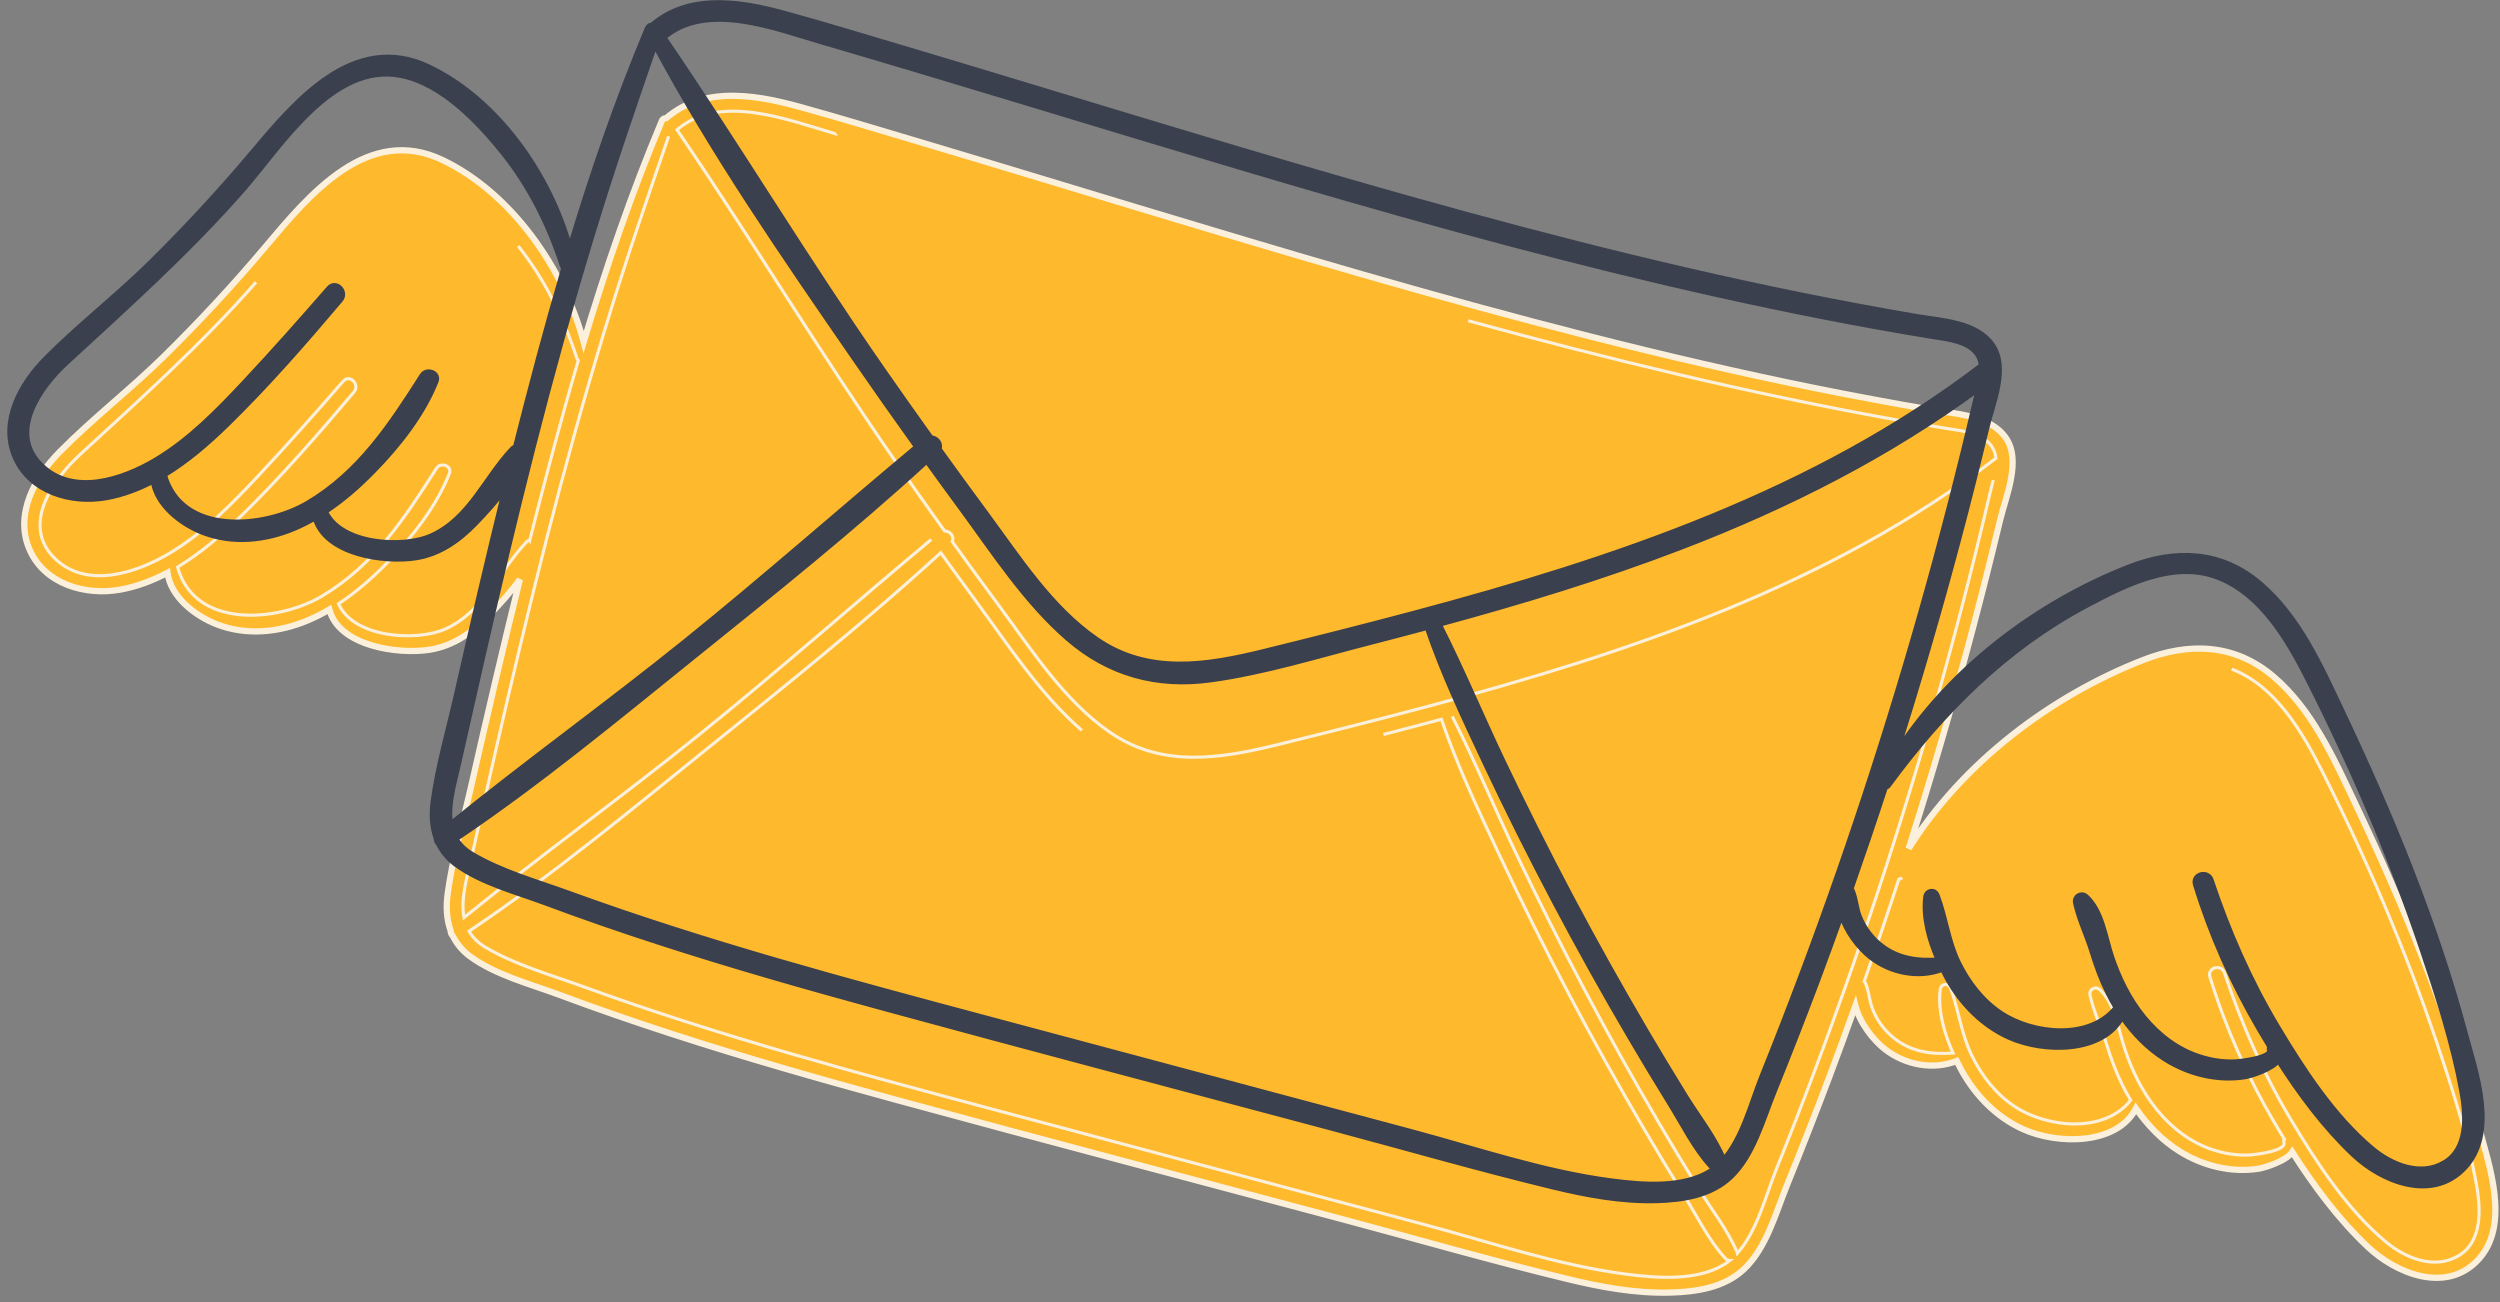
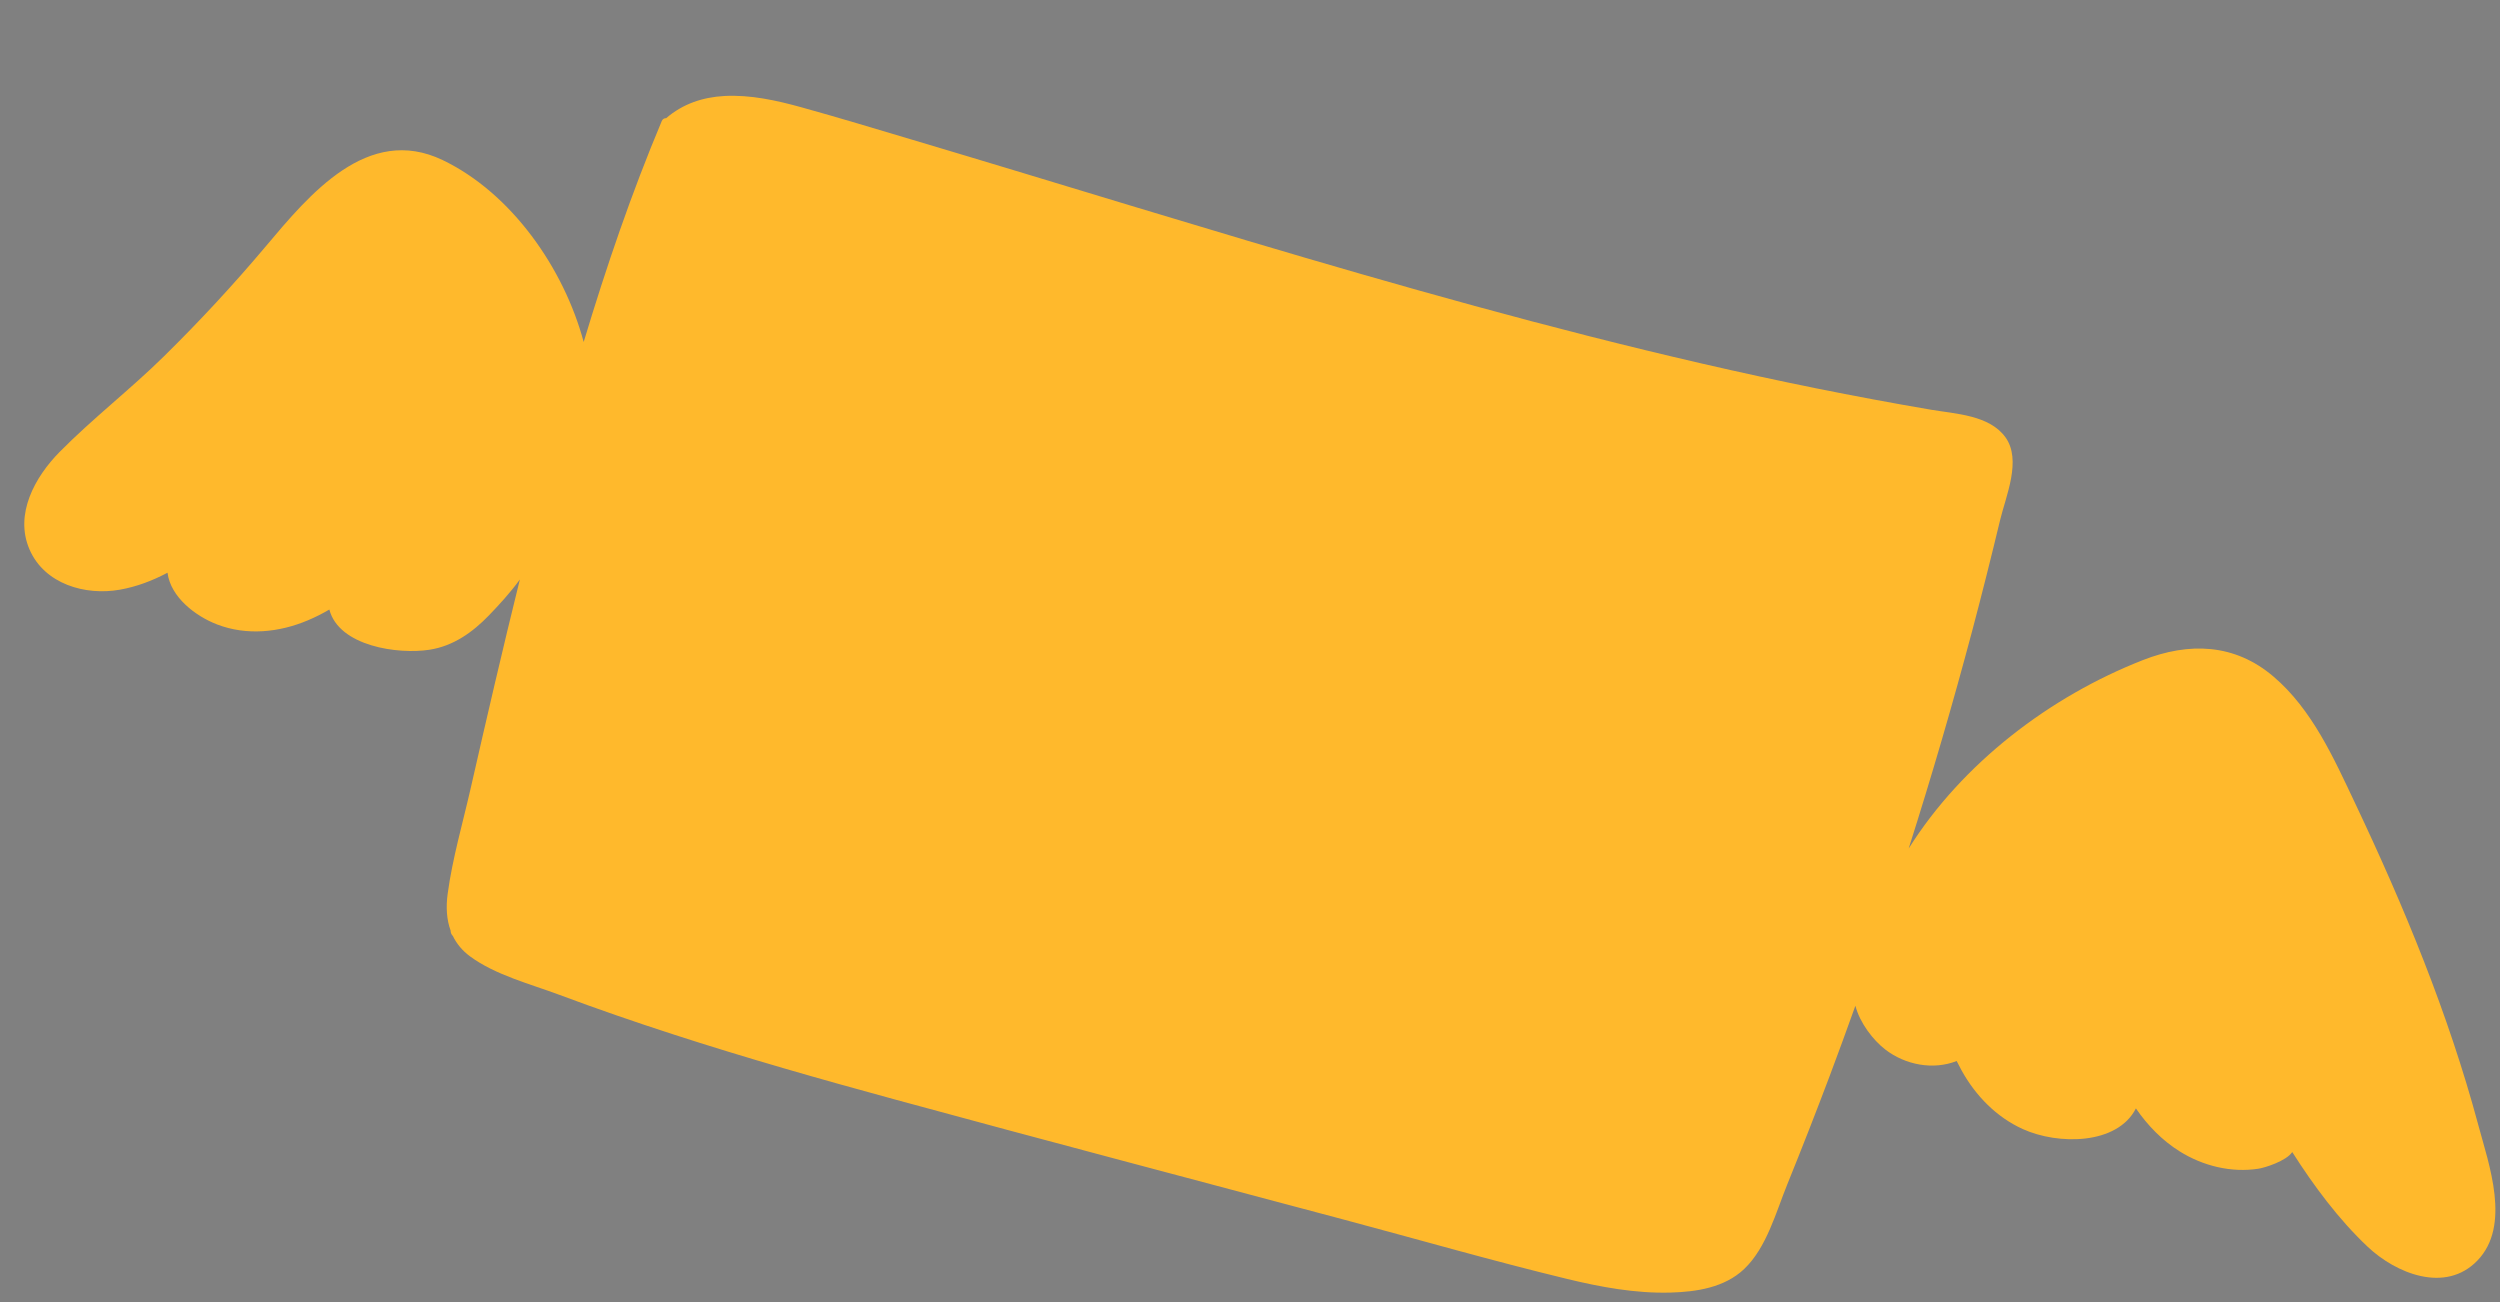
<svg xmlns="http://www.w3.org/2000/svg" width="240" height="125" viewBox="0 0 240 125" fill="none">
  <rect x="0" y="0" width="240" height="125" fill="#808080" stroke="none" />
  <mask id="path-1-outside-1_115_1489" maskUnits="userSpaceOnUse" x="1.331" y="8.195" width="239" height="117" fill="black">
    <rect fill="white" x="1.331" y="8.195" width="239" height="117" />
-     <path d="M237.904 107.955C235.036 97.291 230.801 87.046 226.079 77.083C224.039 72.78 221.958 68.099 218.247 64.944C214.523 61.774 210.151 61.633 205.721 63.368C196.81 66.856 188.386 73.254 183.232 81.459C185.445 74.506 187.489 67.498 189.361 60.445C190.285 56.957 191.164 53.455 192.006 49.945C192.557 47.636 194.105 44.171 192.521 41.976C190.982 39.845 187.721 39.731 185.386 39.335C181.702 38.707 178.027 38.019 174.362 37.282C167.04 35.802 159.759 34.103 152.519 32.264C137.903 28.548 123.441 24.241 109.007 19.879C101.84 17.711 94.673 15.526 87.492 13.39C83.977 12.343 80.466 11.277 76.928 10.298C74.547 9.638 72.038 9.083 69.547 9.215C67.448 9.328 65.536 9.98 63.956 11.341C63.783 11.341 63.614 11.418 63.532 11.614C60.627 18.526 58.196 25.639 56.033 32.833C54.143 25.78 49.116 18.544 42.491 15.366C35.292 11.915 29.682 18.699 25.534 23.626C22.438 27.305 19.169 30.834 15.74 34.208C12.516 37.382 8.901 40.169 5.727 43.383C3.364 45.774 1.36 49.362 2.836 52.754C4.279 56.074 8.181 57.198 11.505 56.611C13.117 56.324 14.638 55.746 16.081 54.981C16.377 57.33 18.777 59.156 20.844 59.948C23.69 61.037 26.786 60.718 29.555 59.552C30.265 59.252 30.953 58.906 31.617 58.514C32.537 62.052 38.234 62.844 41.234 62.375C43.516 62.02 45.369 60.704 46.94 59.074C47.901 58.077 48.993 56.893 49.908 55.627C48.265 62.271 46.717 68.937 45.2 75.612C44.435 78.982 43.434 82.397 42.974 85.821C42.805 87.068 42.869 88.27 43.261 89.341C43.251 89.527 43.338 89.719 43.475 89.855C43.834 90.593 44.372 91.258 45.127 91.813C47.554 93.603 50.915 94.463 53.706 95.506C57.289 96.845 60.905 98.092 64.543 99.272C71.61 101.566 78.763 103.602 85.93 105.555C100.315 109.48 114.735 113.269 129.137 117.116C136.227 119.01 143.294 121.046 150.42 122.772C153.667 123.559 157 124.179 160.356 124.088C162.855 124.019 165.56 123.614 167.445 121.82C169.599 119.771 170.5 116.351 171.589 113.674C172.987 110.227 174.344 106.757 175.655 103.279C176.497 101.043 177.312 98.798 178.118 96.549C178.542 98.206 179.826 99.854 180.978 100.747C182.899 102.231 185.572 102.75 187.84 101.858C187.999 102.177 188.163 102.491 188.327 102.787C189.67 105.2 191.66 107.245 194.192 108.392C197.57 109.926 203.262 109.922 205.047 106.407C206.167 108.037 207.565 109.48 209.241 110.528C211.481 111.93 214.199 112.604 216.827 112.194C217.414 112.103 219.486 111.461 220.055 110.596C222.14 113.87 224.522 117.071 227.29 119.684C230 122.248 234.758 124.201 237.831 121.014C241.083 117.64 238.933 111.793 237.9 107.946L237.904 107.955Z" />
  </mask>
  <path d="M237.904 107.955C235.036 97.291 230.801 87.046 226.079 77.083C224.039 72.78 221.958 68.099 218.247 64.944C214.523 61.774 210.151 61.633 205.721 63.368C196.81 66.856 188.386 73.254 183.232 81.459C185.445 74.506 187.489 67.498 189.361 60.445C190.285 56.957 191.164 53.455 192.006 49.945C192.557 47.636 194.105 44.171 192.521 41.976C190.982 39.845 187.721 39.731 185.386 39.335C181.702 38.707 178.027 38.019 174.362 37.282C167.04 35.802 159.759 34.103 152.519 32.264C137.903 28.548 123.441 24.241 109.007 19.879C101.84 17.711 94.673 15.526 87.492 13.39C83.977 12.343 80.466 11.277 76.928 10.298C74.547 9.638 72.038 9.083 69.547 9.215C67.448 9.328 65.536 9.98 63.956 11.341C63.783 11.341 63.614 11.418 63.532 11.614C60.627 18.526 58.196 25.639 56.033 32.833C54.143 25.78 49.116 18.544 42.491 15.366C35.292 11.915 29.682 18.699 25.534 23.626C22.438 27.305 19.169 30.834 15.74 34.208C12.516 37.382 8.901 40.169 5.727 43.383C3.364 45.774 1.36 49.362 2.836 52.754C4.279 56.074 8.181 57.198 11.505 56.611C13.117 56.324 14.638 55.746 16.081 54.981C16.377 57.33 18.777 59.156 20.844 59.948C23.69 61.037 26.786 60.718 29.555 59.552C30.265 59.252 30.953 58.906 31.617 58.514C32.537 62.052 38.234 62.844 41.234 62.375C43.516 62.02 45.369 60.704 46.94 59.074C47.901 58.077 48.993 56.893 49.908 55.627C48.265 62.271 46.717 68.937 45.2 75.612C44.435 78.982 43.434 82.397 42.974 85.821C42.805 87.068 42.869 88.27 43.261 89.341C43.251 89.527 43.338 89.719 43.475 89.855C43.834 90.593 44.372 91.258 45.127 91.813C47.554 93.603 50.915 94.463 53.706 95.506C57.289 96.845 60.905 98.092 64.543 99.272C71.61 101.566 78.763 103.602 85.93 105.555C100.315 109.48 114.735 113.269 129.137 117.116C136.227 119.01 143.294 121.046 150.42 122.772C153.667 123.559 157 124.179 160.356 124.088C162.855 124.019 165.56 123.614 167.445 121.82C169.599 119.771 170.5 116.351 171.589 113.674C172.987 110.227 174.344 106.757 175.655 103.279C176.497 101.043 177.312 98.798 178.118 96.549C178.542 98.206 179.826 99.854 180.978 100.747C182.899 102.231 185.572 102.75 187.84 101.858C187.999 102.177 188.163 102.491 188.327 102.787C189.67 105.2 191.66 107.245 194.192 108.392C197.57 109.926 203.262 109.922 205.047 106.407C206.167 108.037 207.565 109.48 209.241 110.528C211.481 111.93 214.199 112.604 216.827 112.194C217.414 112.103 219.486 111.461 220.055 110.596C222.14 113.87 224.522 117.071 227.29 119.684C230 122.248 234.758 124.201 237.831 121.014C241.083 117.64 238.933 111.793 237.9 107.946L237.904 107.955Z" fill="#FFB92C" />
-   <path d="M50.851 51.857L50.985 51.79L50.936 51.691L50.826 51.709L50.851 51.857ZM50.555 52.016L50.664 52.12L50.667 52.117L50.555 52.016ZM42.778 60.372L42.716 60.235L42.716 60.235L42.778 60.372ZM32.501 57.959L32.419 57.833L32.313 57.902L32.363 58.018L32.501 57.959ZM37.132 54.066L37.025 53.961L37.024 53.961L37.132 54.066ZM43.142 45.455L43.003 45.4L43.003 45.4L43.142 45.455ZM41.908 44.945L41.782 44.864L41.782 44.864L41.908 44.945ZM30.889 57.239L30.965 57.368L30.965 57.368L30.889 57.239ZM17.047 54.439L16.969 54.31L16.872 54.369L16.902 54.479L17.047 54.439ZM23.053 49.626L23.157 49.733L23.157 49.733L23.053 49.626ZM33.981 37.632L33.866 37.535L33.866 37.535L33.981 37.632ZM32.947 36.594L33.06 36.693L33.06 36.692L32.947 36.594ZM24.824 45.646L24.933 45.749L24.933 45.749L24.824 45.646ZM16.282 53.109L16.205 52.98L16.205 52.98L16.282 53.109ZM5.272 53.619L5.167 53.727L5.167 53.727L5.272 53.619ZM7.662 43.656L7.764 43.767L7.764 43.767L7.662 43.656ZM55.368 34.367L55.511 34.322L55.511 34.321L55.368 34.367ZM55.518 34.6L55.662 34.642L55.69 34.549L55.616 34.486L55.518 34.6ZM50.856 51.866L50.721 51.933L50.902 52.295L51.001 51.903L50.856 51.866ZM181.643 40.232L181.616 40.38L181.616 40.38L181.643 40.232ZM186.665 41.097L186.69 40.95L186.69 40.949L186.665 41.097ZM190.667 42.286L190.575 42.404L190.575 42.404L190.667 42.286ZM191.605 43.998L191.697 44.117L191.763 44.066L191.755 43.983L191.605 43.998ZM137.097 67.808L137.058 67.663L137.058 67.663L137.097 67.808ZM122.708 71.473L122.744 71.619L122.744 71.619L122.708 71.473ZM106.548 70.298L106.463 70.422L106.463 70.422L106.548 70.298ZM95.925 58.177L96.046 58.088L96.046 58.088L95.925 58.177ZM91.408 51.98L91.273 51.914L91.234 51.995L91.286 52.068L91.408 51.98ZM90.68 50.969L90.558 51.056L90.602 51.118L90.678 51.119L90.68 50.969ZM86.067 44.44L86.19 44.354L86.19 44.354L86.067 44.44ZM64.994 12.461L64.896 12.347L64.794 12.435L64.87 12.546L64.994 12.461ZM80.243 12.857L80.201 13.001L80.393 13.057V12.857H80.243ZM45.278 82.265L45.172 82.371L45.364 82.564L45.424 82.297L45.278 82.265ZM49.972 61.856L50.118 61.891L50.118 61.891L49.972 61.856ZM61.178 21.909L61.036 21.861L61.036 21.862L61.178 21.909ZM67.157 70.499L67.063 70.382L67.063 70.382L67.157 70.499ZM44.545 88.088L44.397 88.117L44.444 88.363L44.639 88.205L44.545 88.088ZM45.273 82.26L45.379 82.154L45.186 81.961L45.127 82.227L45.273 82.26ZM165.519 121.387L165.452 121.253L165.441 121.259L165.519 121.387ZM156.171 122.325L156.19 122.177L156.171 122.325ZM136.746 117.558L136.785 117.413L136.785 117.413L136.746 117.558ZM96.121 106.707L96.082 106.852L96.082 106.852L96.121 106.707ZM56.01 94.723L56.061 94.582L56.061 94.582L56.01 94.723ZM46.612 90.943L46.688 90.814L46.688 90.814L46.612 90.943ZM45.027 89.395L44.944 89.271L44.827 89.349L44.897 89.47L45.027 89.395ZM67.99 71.792L67.896 71.675V71.675L67.99 71.792ZM90.311 53.059L90.432 52.971L90.334 52.834L90.209 52.949L90.311 53.059ZM93.639 57.635L93.76 57.547L93.76 57.546L93.639 57.635ZM138.376 69.051L138.518 69.002L138.473 68.87L138.338 68.906L138.376 69.051ZM143.954 82.105L144.09 82.041L144.09 82.041L143.954 82.105ZM157.824 108.374L157.953 108.298L157.953 108.298L157.824 108.374ZM161.74 114.871L161.612 114.95L161.612 114.95L161.74 114.871ZM165.656 120.827L165.766 120.726L165.765 120.725L165.656 120.827ZM166.065 121.005L166.158 121.123L166.482 120.867L166.07 120.855L166.065 121.005ZM165.528 121.383L165.596 121.517L165.606 121.511L165.528 121.383ZM170.491 112.344L170.63 112.4L170.385 112.238L170.491 112.344ZM166.785 120.313L166.638 120.345L166.702 120.629L166.896 120.413L166.785 120.313ZM166.748 120.194L166.61 120.252L166.611 120.255L166.748 120.194ZM163.06 114.106L162.933 114.185L162.933 114.185L163.06 114.106ZM159.304 107.882L159.174 107.958L159.174 107.958L159.304 107.882ZM152.059 94.909L152.192 94.839L152.192 94.839L152.059 94.909ZM145.534 81.914L145.399 81.978L145.399 81.978L145.534 81.914ZM191.059 47.245L190.913 47.209L190.913 47.21L191.059 47.245ZM189.798 52.508L189.652 52.472L189.652 52.472L189.798 52.508ZM184.306 72.753L184.45 72.795L184.45 72.795L184.306 72.753ZM170.487 112.349L170.348 112.293L170.593 112.455L170.487 112.349ZM235.996 120.563V120.413H235.955L235.92 120.434L235.996 120.563ZM229.043 119.22L229.14 119.105L229.14 119.105L229.043 119.22ZM219.896 107.436L220.024 107.359V107.359L219.896 107.436ZM213.548 93.388L213.406 93.436L213.406 93.436L213.548 93.388ZM212.15 93.776L212.007 93.819L212.007 93.82L212.15 93.776ZM218.297 107.695L218.427 107.62L218.427 107.619L218.297 107.695ZM219.313 109.389L219.411 109.503L219.507 109.419L219.441 109.311L219.313 109.389ZM219.254 109.658L219.395 109.609L219.395 109.609L219.254 109.658ZM215.875 110.883L215.881 111.033L215.882 111.033L215.875 110.883ZM212.46 110.386L212.506 110.244L212.506 110.244L212.46 110.386ZM207.082 106.562L206.966 106.656L206.966 106.657L207.082 106.562ZM203.963 100.66L204.106 100.613L204.106 100.613L203.963 100.66ZM201.568 95.001L201.669 94.89L201.669 94.89L201.568 95.001ZM200.639 95.538L200.786 95.506L200.786 95.506L200.639 95.538ZM202.224 100.228L202.081 100.272L202.081 100.272L202.224 100.228ZM203.754 104.176L203.888 104.109L203.888 104.109L203.754 104.176ZM204.546 105.614L204.664 105.707L204.729 105.625L204.674 105.536L204.546 105.614ZM193.39 106.211L193.473 106.086L193.473 106.086L193.39 106.211ZM189.283 101.316L189.148 101.382L189.148 101.382L189.283 101.316ZM187.243 94.859L187.384 94.806L187.383 94.806L187.243 94.859ZM186.26 94.996L186.111 94.978L186.111 94.978L186.26 94.996ZM187.489 101.088L187.501 101.238L187.713 101.221L187.626 101.027L187.489 101.088ZM181.761 99.609L181.856 99.493L181.856 99.493L181.761 99.609ZM179.758 96.845L179.617 96.898L179.617 96.898L179.758 96.845ZM179.084 94.386L179.222 94.327L179.22 94.322L179.084 94.386ZM178.961 94.226L178.819 94.177L178.784 94.276L178.866 94.343L178.961 94.226ZM182.285 84.414L182.266 84.265L182.172 84.277L182.142 84.367L182.285 84.414ZM222.942 74.073L222.808 74.141L222.808 74.141L222.942 74.073ZM233.92 100.055L234.062 100.007V100.007L233.92 100.055ZM237.731 113.669L237.879 113.643L237.879 113.643L237.731 113.669ZM236.006 120.563V120.713H236.047L236.082 120.692L236.006 120.563ZM50.826 51.709C50.688 51.732 50.551 51.797 50.444 51.916L50.667 52.117C50.723 52.054 50.796 52.018 50.876 52.005L50.826 51.709ZM50.446 51.913C49.13 53.298 48.092 54.992 46.948 56.512C45.797 58.042 44.526 59.418 42.716 60.235L42.84 60.509C44.718 59.66 46.027 58.235 47.188 56.693C48.356 55.14 49.362 53.489 50.664 52.12L50.446 51.913ZM42.716 60.235C41.35 60.853 39.165 61.067 37.144 60.718C35.118 60.368 33.314 59.463 32.639 57.899L32.363 58.018C33.1 59.724 35.034 60.658 37.093 61.014C39.157 61.37 41.406 61.157 42.84 60.509L42.716 60.235ZM32.583 58.084C34.284 56.97 35.836 55.61 37.239 54.17L37.024 53.961C35.632 55.39 34.096 56.734 32.419 57.833L32.583 58.084ZM37.239 54.17C39.64 51.719 42.001 48.743 43.282 45.51L43.003 45.4C41.743 48.579 39.413 51.522 37.025 53.961L37.239 54.17ZM43.282 45.51C43.37 45.288 43.353 45.079 43.259 44.907C43.167 44.74 43.009 44.621 42.835 44.554C42.492 44.424 42.026 44.48 41.782 44.864L42.035 45.026C42.182 44.795 42.478 44.74 42.728 44.835C42.85 44.881 42.945 44.959 42.996 45.052C43.044 45.14 43.06 45.255 43.003 45.4L43.282 45.51ZM41.782 44.864C38.752 49.621 35.768 54.18 30.813 57.11L30.965 57.368C35.991 54.397 39.009 49.776 42.035 45.026L41.782 44.864ZM30.813 57.11C28.761 58.322 25.748 59.115 23.048 58.862C20.354 58.61 18 57.323 17.191 54.399L16.902 54.479C17.755 57.561 20.246 58.901 23.02 59.161C25.788 59.42 28.864 58.61 30.965 57.368L30.813 57.11ZM17.124 54.567C19.347 53.229 21.36 51.486 23.157 49.733L22.948 49.519C21.158 51.263 19.164 52.989 16.969 54.31L17.124 54.567ZM23.157 49.733C27.024 45.962 30.616 41.846 34.095 37.729L33.866 37.535C30.388 41.651 26.804 45.758 22.948 49.519L23.157 49.733ZM34.095 37.729C34.46 37.299 34.329 36.772 34.032 36.47C33.883 36.318 33.682 36.212 33.464 36.202C33.24 36.193 33.017 36.284 32.834 36.496L33.06 36.692C33.189 36.544 33.327 36.497 33.45 36.502C33.579 36.508 33.711 36.572 33.818 36.681C34.033 36.899 34.108 37.251 33.866 37.535L34.095 37.729ZM32.834 36.496C30.171 39.555 27.486 42.586 24.714 45.544L24.933 45.749C27.708 42.787 30.396 39.753 33.06 36.693L32.834 36.496ZM24.715 45.544C22.127 48.299 19.459 51.048 16.205 52.98L16.358 53.238C19.653 51.282 22.348 48.503 24.933 45.749L24.715 45.544ZM16.205 52.98C14.623 53.922 12.661 54.782 10.719 55.041C8.78 55.299 6.874 54.957 5.376 53.511L5.167 53.727C6.751 55.255 8.759 55.605 10.759 55.338C12.755 55.072 14.757 54.191 16.358 53.238L16.205 52.98ZM5.376 53.511C4.574 52.737 4.166 51.895 4.038 51.033C3.91 50.169 4.063 49.273 4.399 48.393C5.073 46.629 6.477 44.952 7.764 43.767L7.561 43.546C6.257 44.747 4.816 46.46 4.119 48.285C3.77 49.2 3.604 50.148 3.742 51.077C3.88 52.009 4.321 52.91 5.167 53.727L5.376 53.511ZM7.764 43.767C13.594 38.396 19.43 33.185 24.686 27.195L24.461 26.997C19.217 32.972 13.396 38.171 7.561 43.546L7.764 43.767ZM49.632 23.71C52.15 26.881 53.978 30.566 55.225 34.414L55.511 34.321C54.254 30.446 52.411 26.727 49.867 23.524L49.632 23.71ZM55.225 34.413C55.265 34.54 55.336 34.641 55.421 34.714L55.616 34.486C55.573 34.449 55.534 34.396 55.511 34.322L55.225 34.413ZM55.374 34.557C53.693 40.284 52.167 46.059 50.71 51.829L51.001 51.903C52.458 46.135 53.983 40.363 55.662 34.642L55.374 34.557ZM50.99 51.799L50.985 51.79L50.717 51.924L50.721 51.933L50.99 51.799ZM140.914 30.938C154.349 34.618 167.9 37.906 181.616 40.38L181.669 40.085C167.965 37.613 154.423 34.327 140.993 30.648L140.914 30.938ZM181.616 40.38C183.288 40.681 184.964 40.968 186.641 41.245L186.69 40.949C185.014 40.672 183.339 40.385 181.669 40.085L181.616 40.38ZM186.64 41.245C187.292 41.354 188.014 41.441 188.716 41.605C189.415 41.77 190.07 42.007 190.575 42.404L190.76 42.168C190.204 41.731 189.5 41.481 188.784 41.313C188.07 41.146 187.322 41.055 186.69 40.95L186.64 41.245ZM190.575 42.404C191.154 42.858 191.396 43.411 191.456 44.013L191.755 43.983C191.687 43.31 191.411 42.679 190.76 42.168L190.575 42.404ZM191.514 43.879C175.57 56.072 156.265 62.546 137.058 67.663L137.135 67.953C156.35 62.834 175.703 56.348 191.697 44.117L191.514 43.879ZM137.058 67.663C132.278 68.937 127.476 70.144 122.672 71.327L122.744 71.619C127.548 70.435 132.353 69.228 137.135 67.953L137.058 67.663ZM122.672 71.327C117.125 72.694 111.568 73.589 106.633 70.175L106.463 70.422C111.518 73.919 117.199 72.984 122.744 71.619L122.672 71.327ZM106.633 70.175C102.252 67.142 99.193 62.345 96.046 58.088L95.804 58.266C98.932 62.496 102.029 67.353 106.463 70.422L106.633 70.175ZM96.046 58.088C94.525 56.035 93.023 53.968 91.53 51.892L91.286 52.068C92.78 54.144 94.283 56.212 95.805 58.266L96.046 58.088ZM91.543 52.046C91.689 51.746 91.617 51.434 91.443 51.206C91.27 50.98 90.988 50.822 90.681 50.819L90.678 51.119C90.886 51.121 91.084 51.229 91.205 51.388C91.324 51.544 91.36 51.736 91.273 51.914L91.543 52.046ZM90.802 50.882C89.249 48.715 87.71 46.539 86.19 44.354L85.944 44.525C87.465 46.712 89.004 48.889 90.558 51.056L90.802 50.882ZM86.19 44.354C82.542 39.113 79.074 33.757 75.617 28.391C72.161 23.026 68.716 17.651 65.118 12.377L64.87 12.546C68.466 17.817 71.908 23.188 75.365 28.554C78.822 33.919 82.293 39.28 85.944 44.525L86.19 44.354ZM65.092 12.575C67.111 10.838 69.735 10.602 72.446 10.977C75.16 11.353 77.919 12.335 80.201 13.001L80.285 12.713C78.027 12.054 75.23 11.06 72.487 10.68C69.742 10.3 67.011 10.528 64.896 12.347L65.092 12.575ZM80.393 12.857V12.853H80.093V12.857H80.393ZM45.424 82.297C46.954 75.486 48.493 68.679 50.118 61.891L49.826 61.821C48.2 68.612 46.661 75.42 45.131 82.232L45.424 82.297ZM50.118 61.891C53.337 48.438 56.91 35.07 61.32 21.957L61.036 21.862C56.622 34.986 53.046 48.364 49.826 61.821L50.118 61.891ZM61.32 21.957C62.313 19.012 63.319 16.07 64.33 13.129L64.046 13.032C63.035 15.973 62.029 18.915 61.036 21.861L61.32 21.957ZM89.304 51.678C81.858 57.889 74.612 64.299 67.063 70.382L67.251 70.615C74.801 64.532 82.061 58.11 89.496 51.908L89.304 51.678ZM67.063 70.382C63.349 73.376 59.548 76.269 55.749 79.166C51.951 82.062 48.154 84.963 44.45 87.972L44.639 88.205C48.339 85.199 52.133 82.301 55.931 79.404C59.73 76.508 63.533 73.613 67.251 70.615L67.063 70.382ZM44.692 88.06C44.524 87.18 44.597 86.216 44.768 85.229C44.94 84.239 45.206 83.246 45.419 82.293L45.127 82.227C44.917 83.163 44.646 84.179 44.472 85.178C44.299 86.179 44.219 87.184 44.397 88.117L44.692 88.06ZM45.167 82.366L45.172 82.371L45.384 82.159L45.379 82.154L45.167 82.366ZM165.441 121.259C164.153 122.047 162.576 122.372 160.947 122.451C159.319 122.53 157.652 122.363 156.19 122.177L156.152 122.474C157.618 122.661 159.306 122.831 160.962 122.751C162.616 122.67 164.249 122.34 165.597 121.515L165.441 121.259ZM156.19 122.177C149.633 121.34 143.178 119.124 136.785 117.413L136.707 117.703C143.073 119.407 149.568 121.635 156.152 122.474L156.19 122.177ZM136.785 117.413C130.014 115.605 123.243 113.796 116.472 111.988C109.701 110.179 102.93 108.37 96.159 106.562L96.082 106.852C102.853 108.66 109.624 110.469 116.395 112.277C123.166 114.086 129.937 115.895 136.708 117.703L136.785 117.413ZM96.16 106.562C82.676 102.96 69.177 99.356 56.061 94.582L55.959 94.864C69.089 99.643 82.601 103.251 96.082 106.852L96.16 106.562ZM56.061 94.582C52.954 93.451 49.509 92.49 46.688 90.814L46.535 91.072C49.388 92.767 52.883 93.745 55.959 94.864L56.061 94.582ZM46.688 90.814C45.971 90.389 45.48 89.879 45.157 89.32L44.897 89.47C45.248 90.077 45.777 90.623 46.535 91.072L46.688 90.814ZM45.111 89.52C53.095 84.156 60.61 77.926 68.084 71.909L67.896 71.675C60.417 77.697 52.914 83.916 44.944 89.271L45.111 89.52ZM68.084 71.909C75.628 65.835 83.264 59.726 90.412 53.17L90.209 52.949C83.069 59.497 75.442 65.6 67.896 71.675L68.084 71.909ZM90.189 53.147C91.291 54.677 92.398 56.207 93.519 57.724L93.76 57.546C92.64 56.031 91.534 54.501 90.432 52.971L90.189 53.147ZM93.518 57.724C96.652 61.989 99.713 66.718 103.763 70.234L103.96 70.007C99.942 66.52 96.91 61.833 93.76 57.547L93.518 57.724ZM132.849 70.658C134.708 70.179 136.561 69.692 138.415 69.196L138.338 68.906C136.485 69.402 134.632 69.889 132.775 70.367L132.849 70.658ZM138.234 69.099C139.758 73.584 141.807 77.9 143.819 82.169L144.09 82.041C142.077 77.769 140.036 73.469 138.518 69.002L138.234 69.099ZM143.818 82.169C145.928 86.652 148.146 91.084 150.46 95.467L150.726 95.327C148.414 90.948 146.197 86.52 144.09 82.041L143.818 82.169ZM150.46 95.467C152.775 99.849 155.184 104.177 157.695 108.45L157.953 108.298C155.445 104.029 153.038 99.705 150.726 95.327L150.46 95.467ZM157.694 108.45C158.975 110.632 160.282 112.8 161.612 114.95L161.867 114.793C160.538 112.644 159.232 110.478 157.953 108.298L157.694 108.45ZM161.612 114.95C161.915 115.439 162.212 115.949 162.513 116.468C162.814 116.986 163.119 117.512 163.435 118.03C164.067 119.065 164.748 120.074 165.546 120.93L165.765 120.725C164.988 119.891 164.319 118.903 163.691 117.874C163.377 117.359 163.074 116.836 162.773 116.317C162.472 115.799 162.172 115.285 161.867 114.792L161.612 114.95ZM165.545 120.929C165.687 121.082 165.878 121.149 166.061 121.155L166.07 120.855C165.952 120.851 165.843 120.809 165.766 120.726L165.545 120.929ZM165.973 120.887C165.803 121.021 165.63 121.145 165.45 121.255L165.606 121.511C165.799 121.393 165.982 121.262 166.158 121.123L165.973 120.887ZM165.461 121.249L165.452 121.253L165.586 121.521L165.595 121.517L165.461 121.249ZM170.352 112.288C170.111 112.887 169.875 113.555 169.631 114.25C169.385 114.945 169.13 115.667 168.845 116.381C168.276 117.809 167.598 119.185 166.673 120.212L166.896 120.413C167.857 119.346 168.551 117.929 169.124 116.492C169.411 115.772 169.668 115.044 169.913 114.349C170.159 113.653 170.392 112.992 170.63 112.4L170.352 112.288ZM166.931 120.28C166.922 120.237 166.91 120.189 166.886 120.133L166.611 120.255C166.623 120.282 166.63 120.307 166.638 120.345L166.931 120.28ZM166.887 120.136C166.431 119.049 165.809 118.013 165.151 117.005C164.49 115.992 163.8 115.017 163.188 114.028L162.933 114.185C163.546 115.177 164.249 116.171 164.9 117.169C165.555 118.173 166.165 119.19 166.61 120.252L166.887 120.136ZM163.188 114.028C161.913 111.966 160.662 109.89 159.433 107.806L159.174 107.958C160.404 110.044 161.657 112.122 162.933 114.185L163.188 114.028ZM159.433 107.806C156.925 103.537 154.508 99.218 152.192 94.839L151.927 94.98C154.245 99.362 156.664 103.685 159.174 107.958L159.433 107.806ZM152.192 94.839C149.925 90.556 147.754 86.224 145.67 81.85L145.399 81.978C147.485 86.356 149.658 90.693 151.927 94.98L152.192 94.839ZM145.67 81.85C143.599 77.499 141.734 73.008 139.548 68.705L139.281 68.841C141.466 73.144 143.317 77.605 145.399 81.978L145.67 81.85ZM191.21 46.047C191.11 46.439 191.004 46.831 190.913 47.209L191.205 47.28C191.296 46.902 191.399 46.52 191.5 46.12L191.21 46.047ZM190.913 47.21C190.503 48.968 190.085 50.72 189.652 52.472L189.943 52.544C190.376 50.79 190.795 49.037 191.205 47.279L190.913 47.21ZM189.652 52.472C187.982 59.259 186.152 66.005 184.163 72.71L184.45 72.795C186.441 66.086 188.272 59.335 189.943 52.544L189.652 52.472ZM184.163 72.71C180.184 86.111 175.573 99.325 170.348 112.293L170.626 112.405C175.855 99.428 180.469 86.205 184.45 72.795L184.163 72.71ZM170.593 112.455L170.598 112.45L170.385 112.238L170.381 112.243L170.593 112.455ZM235.92 120.434C234.817 121.09 233.583 121.142 232.39 120.836C231.195 120.529 230.049 119.866 229.14 119.105L228.947 119.335C229.882 120.118 231.068 120.806 232.315 121.126C233.565 121.446 234.885 121.398 236.073 120.692L235.92 120.434ZM229.14 119.105C225.427 116.004 222.497 111.498 220.024 107.359L219.767 107.513C222.239 111.652 225.192 116.198 228.947 119.335L229.14 119.105ZM220.024 107.359C217.381 102.935 215.322 98.232 213.691 93.341L213.406 93.436C215.043 98.344 217.11 103.067 219.767 107.513L220.024 107.359ZM213.691 93.341C213.514 92.809 213.004 92.66 212.598 92.77C212.395 92.825 212.205 92.947 212.087 93.13C211.966 93.316 211.927 93.554 212.007 93.819L212.294 93.732C212.238 93.546 212.268 93.401 212.338 93.293C212.411 93.181 212.533 93.098 212.677 93.059C212.966 92.981 213.291 93.089 213.406 93.436L213.691 93.341ZM212.007 93.82C213.499 98.685 215.594 103.381 218.168 107.771L218.427 107.619C215.864 103.249 213.779 98.574 212.294 93.732L212.007 93.82ZM218.168 107.771C218.496 108.337 218.839 108.902 219.185 109.468L219.441 109.311C219.095 108.747 218.754 108.183 218.427 107.62L218.168 107.771ZM219.215 109.276C219.16 109.323 219.117 109.387 219.097 109.464C219.077 109.542 219.083 109.625 219.112 109.707L219.395 109.609C219.383 109.573 219.385 109.55 219.388 109.538C219.391 109.526 219.397 109.514 219.411 109.503L219.215 109.276ZM219.112 109.707C219.133 109.768 219.125 109.82 219.087 109.878C219.044 109.943 218.963 110.013 218.837 110.085C218.587 110.228 218.211 110.349 217.8 110.445C216.98 110.637 216.07 110.724 215.868 110.733L215.882 111.033C216.099 111.023 217.028 110.934 217.868 110.737C218.287 110.639 218.696 110.511 218.986 110.346C219.13 110.263 219.257 110.164 219.337 110.043C219.421 109.916 219.45 109.767 219.395 109.609L219.112 109.707ZM215.869 110.733C214.737 110.778 213.584 110.594 212.506 110.244L212.414 110.529C213.521 110.889 214.709 111.079 215.881 111.033L215.869 110.733ZM212.506 110.244C210.39 109.558 208.605 108.184 207.198 106.466L206.966 106.657C208.401 108.409 210.232 109.822 212.414 110.529L212.506 110.244ZM207.199 106.467C205.797 104.75 204.803 102.718 204.106 100.613L203.821 100.707C204.526 102.837 205.536 104.904 206.966 106.656L207.199 106.467ZM204.106 100.613C203.955 100.158 203.823 99.664 203.686 99.153C203.549 98.643 203.408 98.116 203.238 97.604C202.899 96.581 202.443 95.597 201.669 94.89L201.467 95.111C202.183 95.766 202.619 96.691 202.953 97.698C203.12 98.201 203.259 98.719 203.396 99.23C203.533 99.74 203.667 100.243 203.821 100.708L204.106 100.613ZM201.669 94.89C201.139 94.406 200.344 94.885 200.493 95.57L200.786 95.506C200.698 95.098 201.16 94.83 201.467 95.111L201.669 94.89ZM200.493 95.569C200.666 96.371 200.946 97.162 201.24 97.942C201.535 98.726 201.843 99.497 202.081 100.272L202.367 100.184C202.126 99.397 201.813 98.612 201.521 97.837C201.227 97.058 200.954 96.284 200.786 95.506L200.493 95.569ZM202.081 100.272C202.496 101.629 202.986 102.967 203.62 104.242L203.888 104.109C203.265 102.853 202.78 101.531 202.367 100.184L202.081 100.272ZM203.619 104.242C203.863 104.733 204.129 105.22 204.418 105.693L204.674 105.536C204.39 105.071 204.128 104.592 203.888 104.109L203.619 104.242ZM204.428 105.522C203.198 107.09 201.234 107.745 199.176 107.747C197.119 107.749 194.994 107.098 193.473 106.086L193.307 106.336C194.879 107.382 197.063 108.049 199.177 108.047C201.291 108.044 203.358 107.372 204.664 105.707L204.428 105.522ZM193.473 106.086C191.702 104.911 190.352 103.159 189.418 101.25L189.148 101.382C190.1 103.325 191.481 105.125 193.307 106.336L193.473 106.086ZM189.418 101.25C188.917 100.224 188.612 99.155 188.33 98.069C188.049 96.986 187.79 95.881 187.384 94.806L187.103 94.912C187.502 95.968 187.756 97.052 188.04 98.144C188.322 99.233 188.634 100.327 189.148 101.382L189.418 101.25ZM187.383 94.806C187.254 94.465 186.958 94.319 186.675 94.363C186.397 94.406 186.153 94.632 186.111 94.978L186.409 95.014C186.435 94.8 186.577 94.682 186.722 94.659C186.862 94.637 187.023 94.702 187.103 94.913L187.383 94.806ZM186.111 94.978C185.865 97.007 186.487 99.218 187.352 101.15L187.626 101.027C186.77 99.116 186.172 96.964 186.409 95.014L186.111 94.978ZM187.477 100.939C185.443 101.101 183.485 100.833 181.856 99.493L181.666 99.724C183.379 101.134 185.428 101.403 187.501 101.238L187.477 100.939ZM181.856 99.493C180.983 98.775 180.302 97.845 179.898 96.791L179.617 96.898C180.041 98.002 180.754 98.975 181.666 99.724L181.856 99.493ZM179.898 96.791C179.748 96.399 179.667 95.996 179.579 95.579C179.492 95.166 179.399 94.74 179.221 94.327L178.946 94.445C179.11 94.828 179.199 95.226 179.286 95.641C179.372 96.052 179.458 96.48 179.617 96.898L179.898 96.791ZM179.22 94.322C179.178 94.233 179.123 94.165 179.056 94.11L178.866 94.343C178.899 94.37 178.926 94.402 178.948 94.449L179.22 94.322ZM179.102 94.276C180.245 91.015 181.357 87.745 182.427 84.46L182.142 84.367C181.072 87.649 179.962 90.917 178.819 94.177L179.102 94.276ZM182.303 84.563C182.452 84.544 182.598 84.469 182.709 84.322L182.47 84.141C182.409 84.222 182.336 84.256 182.266 84.265L182.303 84.563ZM214.187 64.373C218.333 65.962 220.874 70.324 222.808 74.141L223.076 74.005C221.148 70.2 218.562 65.728 214.294 64.093L214.187 64.373ZM222.808 74.141C227.049 82.504 230.78 91.217 233.778 100.103L234.062 100.007C231.059 91.106 227.322 82.38 223.076 74.005L222.808 74.141ZM233.778 100.103C235.272 104.533 236.748 109.1 237.584 113.696L237.879 113.643C237.039 109.023 235.556 104.437 234.062 100.007L233.778 100.103ZM237.584 113.696C237.792 114.848 237.946 116.202 237.76 117.437C237.575 118.669 237.055 119.766 235.929 120.434L236.082 120.692C237.31 119.963 237.863 118.769 238.057 117.482C238.25 116.197 238.089 114.804 237.879 113.643L237.584 113.696ZM236.006 120.413H235.996V120.713H236.006V120.413ZM237.904 107.955L237.636 108.088L238.194 107.877L237.904 107.955ZM226.079 77.083L226.35 76.954L226.35 76.954L226.079 77.083ZM218.247 64.944L218.053 65.172L218.053 65.172L218.247 64.944ZM205.721 63.368L205.83 63.647L205.83 63.647L205.721 63.368ZM183.232 81.459L182.946 81.368L183.486 81.618L183.232 81.459ZM189.361 60.445L189.651 60.522L189.651 60.522L189.361 60.445ZM192.006 49.945L192.298 50.015L192.298 50.014L192.006 49.945ZM192.521 41.976L192.764 41.801L192.764 41.801L192.521 41.976ZM185.386 39.335L185.335 39.631L185.335 39.631L185.386 39.335ZM174.362 37.282L174.302 37.576L174.303 37.576L174.362 37.282ZM152.519 32.264L152.445 32.555L152.445 32.555L152.519 32.264ZM109.007 19.879L108.92 20.166L108.92 20.166L109.007 19.879ZM87.492 13.39L87.406 13.678L87.407 13.678L87.492 13.39ZM76.928 10.298L76.848 10.587L76.848 10.587L76.928 10.298ZM69.547 9.215L69.531 8.915L69.531 8.915L69.547 9.215ZM63.956 11.341V11.641H64.067L64.151 11.568L63.956 11.341ZM63.532 11.614L63.809 11.73L63.809 11.73L63.532 11.614ZM56.033 32.833L55.743 32.911L56.016 33.93L56.32 32.919L56.033 32.833ZM42.491 15.366L42.621 15.096L42.621 15.096L42.491 15.366ZM25.534 23.626L25.305 23.433L25.305 23.433L25.534 23.626ZM15.74 34.208L15.529 33.994L15.529 33.994L15.74 34.208ZM5.727 43.383L5.94 43.594L5.94 43.594L5.727 43.383ZM2.836 52.754L3.111 52.635L3.111 52.634L2.836 52.754ZM11.505 56.611L11.557 56.906L11.558 56.906L11.505 56.611ZM16.081 54.981L16.379 54.943L16.325 54.512L15.941 54.716L16.081 54.981ZM20.844 59.948L20.737 60.229L20.737 60.229L20.844 59.948ZM29.555 59.552L29.671 59.829L29.672 59.829L29.555 59.552ZM31.617 58.514L31.908 58.439L31.808 58.054L31.465 58.256L31.617 58.514ZM41.234 62.375L41.188 62.079L41.188 62.079L41.234 62.375ZM46.94 59.074L47.156 59.282L47.156 59.282L46.94 59.074ZM49.908 55.627L50.2 55.699L49.665 55.452L49.908 55.627ZM45.2 75.612L44.908 75.546L44.908 75.546L45.2 75.612ZM42.974 85.821L43.271 85.861L43.271 85.861L42.974 85.821ZM43.261 89.341L43.56 89.355L43.563 89.294L43.542 89.237L43.261 89.341ZM43.475 89.855L43.744 89.724L43.722 89.678L43.687 89.643L43.475 89.855ZM45.127 91.813L45.306 91.572L45.305 91.571L45.127 91.813ZM53.706 95.506L53.601 95.787L53.706 95.506ZM64.543 99.272L64.636 98.986L64.636 98.986L64.543 99.272ZM85.93 105.555L86.009 105.266L86.009 105.266L85.93 105.555ZM129.137 117.116L129.215 116.826H129.215L129.137 117.116ZM150.42 122.772L150.491 122.48L150.491 122.48L150.42 122.772ZM160.356 124.088L160.364 124.387H160.364L160.356 124.088ZM167.445 121.82L167.238 121.603L167.238 121.603L167.445 121.82ZM171.589 113.674L171.867 113.787L171.867 113.787L171.589 113.674ZM175.655 103.279L175.936 103.384L175.936 103.384L175.655 103.279ZM178.118 96.549L178.409 96.474L178.166 95.525L177.836 96.447L178.118 96.549ZM180.978 100.747L180.794 100.984L180.794 100.984L180.978 100.747ZM187.84 101.858L188.108 101.724L187.985 101.478L187.73 101.579L187.84 101.858ZM188.327 102.787L188.065 102.932L188.065 102.933L188.327 102.787ZM194.192 108.392L194.316 108.119L194.316 108.119L194.192 108.392ZM205.047 106.407L205.294 106.237L205.008 105.82L204.78 106.271L205.047 106.407ZM209.241 110.528L209.4 110.273L209.4 110.273L209.241 110.528ZM216.827 112.194L216.781 111.898L216.78 111.898L216.827 112.194ZM220.055 110.596L220.308 110.435L220.059 110.044L219.804 110.431L220.055 110.596ZM227.29 119.684L227.497 119.466L227.496 119.466L227.29 119.684ZM237.831 121.014L238.047 121.222L238.048 121.222L237.831 121.014ZM237.9 107.946L238.168 107.812L237.61 108.024L237.9 107.946ZM238.194 107.877C235.319 97.189 231.076 86.925 226.35 76.954L225.808 77.211C230.526 87.166 234.752 97.393 237.615 108.033L238.194 107.877ZM226.35 76.954C224.319 72.671 222.212 67.921 218.442 64.715L218.053 65.172C221.704 68.277 223.759 72.889 225.808 77.211L226.35 76.954ZM218.442 64.715C214.611 61.456 210.115 61.325 205.612 63.089L205.83 63.647C210.187 61.941 214.434 62.093 218.053 65.172L218.442 64.715ZM205.612 63.089C196.65 66.597 188.171 73.032 182.978 81.299L183.486 81.618C188.601 73.475 196.97 67.115 205.83 63.647L205.612 63.089ZM183.518 81.55C185.732 74.592 187.778 67.58 189.651 60.522L189.071 60.368C187.2 67.416 185.157 74.419 182.946 81.368L183.518 81.55ZM189.651 60.522C190.576 57.031 191.455 53.527 192.298 50.015L191.714 49.875C190.873 53.383 189.994 56.883 189.071 60.368L189.651 60.522ZM192.298 50.014C192.433 49.446 192.63 48.809 192.83 48.118C193.028 47.432 193.228 46.702 193.359 45.971C193.621 44.52 193.63 43 192.764 41.801L192.277 42.152C192.996 43.147 193.023 44.457 192.769 45.864C192.643 46.563 192.451 47.269 192.254 47.951C192.058 48.627 191.854 49.289 191.714 49.875L192.298 50.014ZM192.764 41.801C191.935 40.653 190.655 40.067 189.329 39.715C188.013 39.367 186.57 39.232 185.436 39.039L185.335 39.631C186.537 39.835 187.892 39.955 189.175 40.295C190.447 40.632 191.567 41.169 192.277 42.152L192.764 41.801ZM185.436 39.039C181.755 38.412 178.084 37.725 174.421 36.988L174.303 37.576C177.971 38.314 181.648 39.002 185.335 39.631L185.436 39.039ZM174.421 36.988C167.105 35.509 159.829 33.812 152.593 31.973L152.445 32.555C159.689 34.395 166.975 36.095 174.302 37.576L174.421 36.988ZM152.593 31.973C137.984 28.259 123.528 23.954 109.094 19.591L108.92 20.166C123.354 24.528 137.822 28.837 152.445 32.555L152.593 31.973ZM109.094 19.591C101.928 17.424 94.759 15.238 87.578 13.102L87.407 13.678C94.587 15.813 101.752 17.998 108.92 20.166L109.094 19.591ZM87.578 13.102C84.065 12.056 80.55 10.989 77.008 10.009L76.848 10.587C80.383 11.565 83.889 12.63 87.406 13.678L87.578 13.102ZM77.008 10.009C74.621 9.347 72.073 8.78 69.531 8.915L69.563 9.514C72.003 9.385 74.473 9.929 76.848 10.587L77.008 10.009ZM69.531 8.915C67.378 9.032 65.399 9.702 63.76 11.114L64.151 11.568C65.673 10.258 67.518 9.625 69.564 9.514L69.531 8.915ZM63.956 11.041C63.688 11.041 63.394 11.169 63.255 11.498L63.809 11.73C63.826 11.69 63.846 11.672 63.863 11.662C63.883 11.651 63.913 11.641 63.956 11.641V11.041ZM63.256 11.498C60.345 18.422 57.91 25.545 55.745 32.747L56.32 32.919C58.481 25.732 60.909 18.63 63.809 11.73L63.256 11.498ZM56.323 32.755C54.416 25.639 49.343 18.32 42.621 15.096L42.361 15.637C48.889 18.768 53.87 25.921 55.743 32.911L56.323 32.755ZM42.621 15.096C38.898 13.311 35.582 14.184 32.702 16.105C29.839 18.014 27.372 20.978 25.305 23.433L25.764 23.819C27.845 21.347 30.257 18.456 33.035 16.604C35.796 14.763 38.885 13.97 42.361 15.637L42.621 15.096ZM25.305 23.433C22.215 27.105 18.952 30.627 15.529 33.994L15.95 34.422C19.386 31.041 22.661 27.506 25.764 23.819L25.305 23.433ZM15.529 33.994C13.925 35.574 12.222 37.058 10.517 38.555C8.814 40.05 7.109 41.556 5.513 43.172L5.94 43.594C7.519 41.995 9.208 40.502 10.912 39.006C12.614 37.512 14.331 36.016 15.95 34.422L15.529 33.994ZM5.514 43.172C3.132 45.582 1.007 49.301 2.56 52.874L3.111 52.634C1.714 49.422 3.596 45.966 5.94 43.594L5.514 43.172ZM2.56 52.874C4.081 56.37 8.159 57.507 11.557 56.906L11.453 56.315C8.204 56.89 4.477 55.777 3.111 52.635L2.56 52.874ZM11.558 56.906C13.206 56.613 14.757 56.022 16.222 55.246L15.941 54.716C14.519 55.469 13.028 56.035 11.453 56.316L11.558 56.906ZM15.784 55.018C15.943 56.284 16.666 57.388 17.592 58.266C18.52 59.146 19.671 59.82 20.737 60.229L20.952 59.668C19.95 59.285 18.868 58.65 18.005 57.831C17.141 57.011 16.515 56.027 16.379 54.943L15.784 55.018ZM20.737 60.229C23.672 61.351 26.85 61.017 29.671 59.829L29.438 59.276C26.723 60.419 23.708 60.722 20.951 59.668L20.737 60.229ZM29.672 59.829C30.394 59.523 31.094 59.171 31.77 58.773L31.465 58.256C30.812 58.641 30.136 58.981 29.438 59.276L29.672 59.829ZM31.327 58.59C31.827 60.512 33.61 61.642 35.558 62.234C37.517 62.83 39.737 62.913 41.281 62.672L41.188 62.079C39.73 62.307 37.602 62.228 35.733 61.66C33.853 61.089 32.328 60.054 31.908 58.439L31.327 58.59ZM41.28 62.672C43.652 62.303 45.562 60.937 47.156 59.282L46.724 58.866C45.176 60.472 43.379 61.738 41.188 62.079L41.28 62.672ZM47.156 59.282C48.119 58.283 49.224 57.087 50.152 55.803L49.665 55.452C48.763 56.7 47.682 57.871 46.724 58.866L47.156 59.282ZM49.617 55.555C47.973 62.201 46.424 68.87 44.908 75.546L45.493 75.679C47.009 69.004 48.557 62.34 50.2 55.699L49.617 55.555ZM44.908 75.546C44.148 78.89 43.139 82.339 42.676 85.781L43.271 85.861C43.729 82.454 44.722 79.073 45.493 75.678L44.908 75.546ZM42.676 85.781C42.503 87.062 42.566 88.316 42.979 89.444L43.542 89.237C43.172 88.225 43.107 87.075 43.271 85.861L42.676 85.781ZM42.961 89.326C42.947 89.612 43.077 89.882 43.262 90.067L43.687 89.643C43.599 89.555 43.556 89.443 43.56 89.355L42.961 89.326ZM43.205 89.987C43.586 90.768 44.155 91.471 44.95 92.055L45.305 91.571C44.588 91.044 44.083 90.418 43.744 89.724L43.205 89.987ZM44.949 92.055C46.195 92.973 47.672 93.647 49.173 94.22C49.925 94.507 50.687 94.769 51.432 95.024C52.179 95.28 52.908 95.528 53.601 95.787L53.811 95.225C53.108 94.962 52.371 94.712 51.627 94.457C50.881 94.201 50.128 93.942 49.387 93.659C47.904 93.094 46.487 92.442 45.306 91.572L44.949 92.055ZM53.601 95.787C57.189 97.127 60.809 98.376 64.451 99.557L64.636 98.986C61.001 97.808 57.39 96.562 53.811 95.225L53.601 95.787ZM64.45 99.557C71.524 101.854 78.683 103.891 85.852 105.845L86.009 105.266C78.844 103.313 71.696 101.279 64.636 98.986L64.45 99.557ZM85.851 105.845C100.237 109.77 114.659 113.559 129.06 117.406L129.215 116.826C114.811 112.978 100.393 109.191 86.009 105.266L85.851 105.845ZM129.06 117.406C136.142 119.298 143.219 121.336 150.349 123.063L150.491 122.48C143.369 120.755 136.312 118.723 129.215 116.826L129.06 117.406ZM150.349 123.063C153.604 123.853 156.968 124.48 160.364 124.387L160.347 123.788C157.032 123.878 153.729 123.266 150.491 122.48L150.349 123.063ZM160.364 124.387C162.874 124.319 165.68 123.914 167.652 122.037L167.238 121.603C165.44 123.314 162.837 123.72 160.347 123.788L160.364 124.387ZM167.652 122.037C168.772 120.972 169.555 119.562 170.191 118.102C170.51 117.371 170.795 116.622 171.066 115.893C171.339 115.16 171.597 114.451 171.867 113.787L171.311 113.561C171.037 114.236 170.774 114.958 170.504 115.684C170.233 116.412 169.953 117.148 169.642 117.863C169.017 119.295 168.272 120.619 167.238 121.603L167.652 122.037ZM171.867 113.787C173.266 110.337 174.623 106.865 175.936 103.384L175.374 103.173C174.064 106.649 172.708 110.117 171.311 113.561L171.867 113.787ZM175.936 103.384C176.779 101.146 177.595 98.9 178.401 96.65L177.836 96.447C177.03 98.696 176.216 100.939 175.374 103.173L175.936 103.384ZM177.828 96.623C178.271 98.359 179.602 100.06 180.794 100.984L181.162 100.51C180.05 99.648 178.812 98.053 178.409 96.474L177.828 96.623ZM180.794 100.984C182.789 102.525 185.572 103.073 187.95 102.137L187.73 101.579C185.572 102.428 183.01 101.937 181.161 100.509L180.794 100.984ZM187.571 101.992C187.732 102.314 187.898 102.632 188.065 102.932L188.589 102.641C188.428 102.35 188.266 102.039 188.108 101.724L187.571 101.992ZM188.065 102.933C189.433 105.391 191.467 107.487 194.068 108.665L194.316 108.119C191.853 107.002 189.907 105.009 188.589 102.641L188.065 102.933ZM194.068 108.665C195.807 109.455 198.13 109.846 200.253 109.591C202.372 109.336 204.358 108.425 205.315 106.543L204.78 106.271C203.951 107.903 202.198 108.753 200.181 108.995C198.167 109.237 195.955 108.863 194.316 108.119L194.068 108.665ZM204.8 106.577C205.939 108.234 207.365 109.709 209.082 110.782L209.4 110.273C207.765 109.252 206.396 107.84 205.294 106.237L204.8 106.577ZM209.082 110.782C211.375 112.218 214.166 112.913 216.873 112.49L216.78 111.898C214.233 112.295 211.587 111.642 209.4 110.273L209.082 110.782ZM216.873 112.491C217.197 112.44 217.886 112.248 218.564 111.962C218.906 111.817 219.253 111.645 219.556 111.45C219.855 111.256 220.13 111.027 220.306 110.761L219.804 110.431C219.695 110.597 219.498 110.772 219.23 110.946C218.966 111.117 218.652 111.273 218.331 111.409C217.684 111.682 217.044 111.857 216.781 111.898L216.873 112.491ZM219.802 110.757C221.894 114.042 224.291 117.265 227.084 119.903L227.496 119.466C224.753 116.876 222.387 113.698 220.308 110.435L219.802 110.757ZM227.084 119.902C228.469 121.213 230.384 122.375 232.361 122.799C234.349 123.226 236.422 122.908 238.047 121.222L237.616 120.806C236.168 122.307 234.325 122.607 232.487 122.212C230.64 121.816 228.821 120.719 227.497 119.466L227.084 119.902ZM238.048 121.222C239.765 119.44 240.034 117.023 239.771 114.625C239.507 112.23 238.7 109.769 238.189 107.868L237.61 108.024C238.133 109.97 238.917 112.356 239.174 114.69C239.431 117.02 239.149 119.214 237.615 120.806L238.048 121.222ZM237.631 108.079L237.636 108.088L238.173 107.821L238.168 107.812L237.631 108.079Z" fill="#FAF0DB" mask="url(#path-1-outside-1_115_1489)" />
  <mask id="path-3-outside-2_115_1489" maskUnits="userSpaceOnUse" x="0" y="-0.686" width="239" height="117" fill="black">
    <rect fill="white" y="-0.686" width="239" height="117" />
    <path d="M236.573 99.074C233.704 88.41 229.47 78.165 224.748 68.202C222.708 63.899 220.627 59.218 216.916 56.063C213.191 52.894 208.82 52.753 204.39 54.487C195.479 57.975 187.055 64.373 181.9 72.578C184.113 65.625 186.158 58.617 188.029 51.564C188.954 48.076 189.832 44.575 190.675 41.064C191.226 38.755 192.774 35.29 191.189 33.096C189.65 30.965 186.39 30.851 184.054 30.455C180.371 29.826 176.696 29.139 173.03 28.401C165.709 26.921 158.428 25.223 151.188 23.383C136.571 19.668 122.11 15.36 107.676 10.998C100.509 8.831 93.342 6.645 86.161 4.509C82.646 3.462 79.135 2.397 75.597 1.418C73.216 0.757 70.707 0.202 68.216 0.334C66.117 0.448 64.204 1.099 62.624 2.46C62.451 2.46 62.283 2.538 62.201 2.734C59.296 9.646 56.864 16.758 54.702 23.953C52.812 16.899 47.785 9.664 41.16 6.486C33.961 3.034 28.351 9.819 24.203 14.745C21.107 18.425 17.837 21.953 14.409 25.328C11.185 28.501 7.569 31.288 4.396 34.503C2.032 36.893 0.029 40.481 1.504 43.873C2.948 47.193 6.85 48.318 10.174 47.73C11.786 47.443 13.307 46.865 14.75 46.1C15.046 48.45 17.446 50.276 19.513 51.068C22.359 52.156 25.455 51.837 28.224 50.672C28.934 50.371 29.621 50.025 30.286 49.634C31.206 53.172 36.902 53.964 39.903 53.495C42.184 53.14 44.038 51.824 45.608 50.194C46.569 49.197 47.662 48.013 48.577 46.747C46.933 53.39 45.385 60.056 43.869 66.732C43.104 70.101 42.102 73.516 41.642 76.94C41.474 78.188 41.538 79.39 41.929 80.46C41.92 80.647 42.007 80.838 42.143 80.975C42.503 81.712 43.04 82.377 43.796 82.933C46.223 84.722 49.584 85.583 52.375 86.625C55.958 87.964 59.574 89.212 63.212 90.391C70.279 92.686 77.432 94.721 84.599 96.675C98.983 100.6 113.404 104.388 127.806 108.236C134.896 110.13 141.963 112.165 149.089 113.891C152.335 114.679 155.668 115.298 159.024 115.207C161.524 115.139 164.229 114.733 166.114 112.939C168.268 110.89 169.169 107.471 170.257 104.793C171.655 101.346 173.012 97.877 174.324 94.398C175.166 92.162 175.981 89.917 176.787 87.668C177.21 89.326 178.495 90.974 179.647 91.866C181.568 93.351 184.241 93.87 186.508 92.977C186.668 93.296 186.832 93.61 186.996 93.906C188.339 96.32 190.329 98.364 192.86 99.511C196.239 101.046 201.931 101.041 203.716 97.526C204.836 99.156 206.234 100.6 207.909 101.647C210.15 103.049 212.868 103.723 215.495 103.313C216.083 103.222 218.155 102.58 218.724 101.715C220.809 104.989 223.191 108.19 225.959 110.804C228.668 113.367 233.427 115.321 236.5 112.133C239.751 108.759 237.602 102.913 236.568 99.065L236.573 99.074ZM49.52 42.977C49.41 42.995 49.306 43.045 49.224 43.136C46.606 45.891 45.135 49.825 41.447 51.491C38.646 52.757 32.581 52.347 31.17 49.078C32.859 47.972 34.403 46.619 35.8 45.185C38.196 42.74 40.541 39.78 41.811 36.575C42.102 35.841 40.968 35.45 40.577 36.065C37.549 40.818 34.548 45.408 29.558 48.359C25.405 50.813 17.377 51.564 15.715 45.558C17.924 44.229 19.927 42.494 21.721 40.745C25.583 36.98 29.171 32.868 32.649 28.752C33.255 28.037 32.24 26.994 31.616 27.714C28.952 30.773 26.266 33.806 23.493 36.766C20.906 39.52 18.224 42.284 14.95 44.229C11.768 46.123 7.023 47.712 3.94 44.739C0.644 41.556 3.74 37.162 6.331 34.776C12.164 29.403 17.992 24.198 23.242 18.215C26.935 14.008 31.88 5.866 38.532 7.191C42.471 7.975 46.009 11.708 48.418 14.736C50.95 17.924 52.785 21.626 54.037 25.487C54.069 25.587 54.123 25.665 54.187 25.719C52.507 31.443 50.981 37.217 49.524 42.986L49.52 42.977ZM78.912 3.972C85.665 5.944 92.399 7.975 99.133 10.01C112.598 14.085 126.053 18.197 139.622 21.913C153.055 25.592 166.601 28.879 180.311 31.352C181.982 31.652 183.658 31.939 185.334 32.217C186.618 32.431 188.275 32.572 189.336 33.405C189.951 33.888 190.21 34.48 190.274 35.117C174.305 47.33 154.976 53.809 135.766 58.927C130.984 60.202 126.181 61.409 121.377 62.593C115.831 63.959 110.212 64.874 105.217 61.418C100.809 58.367 97.731 53.54 94.594 49.297C93.073 47.243 91.57 45.176 90.077 43.099C90.309 42.621 89.863 42.093 89.348 42.089C87.796 39.921 86.257 37.745 84.736 35.559C77.437 25.073 70.857 14.126 63.663 3.581C67.797 0.024 74.372 2.652 78.912 3.977V3.972ZM43.946 73.384C45.476 66.572 47.015 59.765 48.641 52.976C51.86 39.52 55.435 26.147 59.847 13.029C60.84 10.083 61.846 7.141 62.857 4.2C68.421 14.623 75.233 24.471 81.931 34.188C83.948 37.116 85.997 40.026 88.069 42.913C80.629 49.119 73.375 55.535 65.825 61.618C58.394 67.61 50.617 73.193 43.213 79.208C42.867 77.396 43.518 75.269 43.942 73.379L43.946 73.384ZM164.188 112.507C161.551 114.119 157.768 113.818 154.84 113.445C148.269 112.607 141.794 110.385 135.415 108.677C121.873 105.062 108.331 101.442 94.79 97.827C81.307 94.225 67.802 90.619 54.679 85.842C51.587 84.718 48.117 83.748 45.281 82.063C44.543 81.626 44.033 81.097 43.696 80.515C51.673 75.155 59.182 68.931 66.659 62.911C74.204 56.837 81.835 50.731 88.979 44.179C90.081 45.709 91.188 47.239 92.308 48.755C95.45 53.03 98.496 57.739 102.53 61.24C106.469 64.66 111.059 65.916 116.213 65.211C121.359 64.505 126.454 62.92 131.481 61.632C133.339 61.154 135.192 60.666 137.045 60.17C138.566 64.646 140.61 68.954 142.623 73.225C144.731 77.705 146.949 82.136 149.262 86.516C151.575 90.896 153.984 95.222 156.493 99.493C157.772 101.674 159.079 103.842 160.408 105.991C161.624 107.953 162.749 110.257 164.324 111.947C164.434 112.065 164.584 112.12 164.734 112.124C164.561 112.261 164.384 112.388 164.197 112.502L164.188 112.507ZM169.16 103.464C168.199 105.845 167.339 109.338 165.454 111.432C165.445 111.391 165.435 111.355 165.417 111.314C164.516 109.165 162.954 107.207 161.729 105.226C160.454 103.163 159.202 101.087 157.972 99.001C155.464 94.73 153.046 90.409 150.728 86.029C148.46 81.744 146.288 77.409 144.203 73.034C142.127 68.671 140.269 64.195 138.083 59.892C145.983 57.752 153.829 55.375 161.469 52.438C171.592 48.55 181.295 43.646 190.024 37.203C189.924 37.599 189.819 37.986 189.728 38.364C189.318 40.121 188.899 41.875 188.466 43.628C186.795 50.417 184.965 57.165 182.975 63.872C178.995 77.277 174.383 90.496 169.156 103.468L169.16 103.464ZM234.665 111.683C232.375 113.044 229.556 111.883 227.712 110.339C223.978 107.22 221.037 102.694 218.564 98.555C215.914 94.12 213.852 89.407 212.217 84.508C211.926 83.629 210.546 83.993 210.819 84.895C212.308 89.749 214.398 94.434 216.966 98.815C217.294 99.379 217.635 99.944 217.982 100.509C217.913 100.568 217.881 100.659 217.922 100.777C218.223 101.652 214.963 101.984 214.544 102.002C213.392 102.048 212.221 101.861 211.129 101.506C208.979 100.809 207.172 99.416 205.751 97.681C204.335 95.946 203.333 93.897 202.632 91.78C202.022 89.94 201.726 87.481 200.237 86.12C199.818 85.737 199.19 86.111 199.308 86.657C199.65 88.237 200.415 89.785 200.893 91.347C201.307 92.7 201.794 94.029 202.423 95.295C202.664 95.782 202.928 96.265 203.215 96.734C200.679 99.967 195.151 99.388 192.059 97.33C190.26 96.137 188.894 94.362 187.952 92.435C186.937 90.355 186.718 88.11 185.912 85.979C185.703 85.428 184.997 85.555 184.928 86.115C184.687 88.105 185.297 90.286 186.158 92.208C184.104 92.372 182.101 92.103 180.43 90.728C179.537 89.995 178.841 89.043 178.426 87.964C178.117 87.153 178.094 86.302 177.752 85.505C177.72 85.437 177.679 85.387 177.629 85.346C178.772 82.086 179.883 78.816 180.953 75.533C181.063 75.52 181.172 75.465 181.258 75.351C186.413 68.325 192.478 62.219 200.232 58.094C203.966 56.108 208.638 53.713 212.909 55.353C217.116 56.965 219.68 61.381 221.611 65.192C225.854 73.562 229.588 82.281 232.589 91.174C234.082 95.605 235.562 100.181 236.4 104.789C236.819 107.102 237.028 110.285 234.674 111.683H234.665Z" />
  </mask>
-   <path d="M236.573 99.074C233.704 88.41 229.47 78.165 224.748 68.202C222.708 63.899 220.627 59.218 216.916 56.063C213.191 52.894 208.82 52.753 204.39 54.487C195.479 57.975 187.055 64.373 181.9 72.578C184.113 65.625 186.158 58.617 188.029 51.564C188.954 48.076 189.832 44.575 190.675 41.064C191.226 38.755 192.774 35.29 191.189 33.096C189.65 30.965 186.39 30.851 184.054 30.455C180.371 29.826 176.696 29.139 173.03 28.401C165.709 26.921 158.428 25.223 151.188 23.383C136.571 19.668 122.11 15.36 107.676 10.998C100.509 8.831 93.342 6.645 86.161 4.509C82.646 3.462 79.135 2.397 75.597 1.418C73.216 0.757 70.707 0.202 68.216 0.334C66.117 0.448 64.204 1.099 62.624 2.46C62.451 2.46 62.283 2.538 62.201 2.734C59.296 9.646 56.864 16.758 54.702 23.953C52.812 16.899 47.785 9.664 41.16 6.486C33.961 3.034 28.351 9.819 24.203 14.745C21.107 18.425 17.837 21.953 14.409 25.328C11.185 28.501 7.569 31.288 4.396 34.503C2.032 36.893 0.029 40.481 1.504 43.873C2.948 47.193 6.85 48.318 10.174 47.73C11.786 47.443 13.307 46.865 14.75 46.1C15.046 48.45 17.446 50.276 19.513 51.068C22.359 52.156 25.455 51.837 28.224 50.672C28.934 50.371 29.621 50.025 30.286 49.634C31.206 53.172 36.902 53.964 39.903 53.495C42.184 53.14 44.038 51.824 45.608 50.194C46.569 49.197 47.662 48.013 48.577 46.747C46.933 53.39 45.385 60.056 43.869 66.732C43.104 70.101 42.102 73.516 41.642 76.94C41.474 78.188 41.538 79.39 41.929 80.46C41.92 80.647 42.007 80.838 42.143 80.975C42.503 81.712 43.04 82.377 43.796 82.933C46.223 84.722 49.584 85.583 52.375 86.625C55.958 87.964 59.574 89.212 63.212 90.391C70.279 92.686 77.432 94.721 84.599 96.675C98.983 100.6 113.404 104.388 127.806 108.236C134.896 110.13 141.963 112.165 149.089 113.891C152.335 114.679 155.668 115.298 159.024 115.207C161.524 115.139 164.229 114.733 166.114 112.939C168.268 110.89 169.169 107.471 170.257 104.793C171.655 101.346 173.012 97.877 174.324 94.398C175.166 92.162 175.981 89.917 176.787 87.668C177.21 89.326 178.495 90.974 179.647 91.866C181.568 93.351 184.241 93.87 186.508 92.977C186.668 93.296 186.832 93.61 186.996 93.906C188.339 96.32 190.329 98.364 192.86 99.511C196.239 101.046 201.931 101.041 203.716 97.526C204.836 99.156 206.234 100.6 207.909 101.647C210.15 103.049 212.868 103.723 215.495 103.313C216.083 103.222 218.155 102.58 218.724 101.715C220.809 104.989 223.191 108.19 225.959 110.804C228.668 113.367 233.427 115.321 236.5 112.133C239.751 108.759 237.602 102.913 236.568 99.065L236.573 99.074ZM49.52 42.977C49.41 42.995 49.306 43.045 49.224 43.136C46.606 45.891 45.135 49.825 41.447 51.491C38.646 52.757 32.581 52.347 31.17 49.078C32.859 47.972 34.403 46.619 35.8 45.185C38.196 42.74 40.541 39.78 41.811 36.575C42.102 35.841 40.968 35.45 40.577 36.065C37.549 40.818 34.548 45.408 29.558 48.359C25.405 50.813 17.377 51.564 15.715 45.558C17.924 44.229 19.927 42.494 21.721 40.745C25.583 36.98 29.171 32.868 32.649 28.752C33.255 28.037 32.24 26.994 31.616 27.714C28.952 30.773 26.266 33.806 23.493 36.766C20.906 39.52 18.224 42.284 14.95 44.229C11.768 46.123 7.023 47.712 3.94 44.739C0.644 41.556 3.74 37.162 6.331 34.776C12.164 29.403 17.992 24.198 23.242 18.215C26.935 14.008 31.88 5.866 38.532 7.191C42.471 7.975 46.009 11.708 48.418 14.736C50.95 17.924 52.785 21.626 54.037 25.487C54.069 25.587 54.123 25.665 54.187 25.719C52.507 31.443 50.981 37.217 49.524 42.986L49.52 42.977ZM78.912 3.972C85.665 5.944 92.399 7.975 99.133 10.01C112.598 14.085 126.053 18.197 139.622 21.913C153.055 25.592 166.601 28.879 180.311 31.352C181.982 31.652 183.658 31.939 185.334 32.217C186.618 32.431 188.275 32.572 189.336 33.405C189.951 33.888 190.21 34.48 190.274 35.117C174.305 47.33 154.976 53.809 135.766 58.927C130.984 60.202 126.181 61.409 121.377 62.593C115.831 63.959 110.212 64.874 105.217 61.418C100.809 58.367 97.731 53.54 94.594 49.297C93.073 47.243 91.57 45.176 90.077 43.099C90.309 42.621 89.863 42.093 89.348 42.089C87.796 39.921 86.257 37.745 84.736 35.559C77.437 25.073 70.857 14.126 63.663 3.581C67.797 0.024 74.372 2.652 78.912 3.977V3.972ZM43.946 73.384C45.476 66.572 47.015 59.765 48.641 52.976C51.86 39.52 55.435 26.147 59.847 13.029C60.84 10.083 61.846 7.141 62.857 4.2C68.421 14.623 75.233 24.471 81.931 34.188C83.948 37.116 85.997 40.026 88.069 42.913C80.629 49.119 73.375 55.535 65.825 61.618C58.394 67.61 50.617 73.193 43.213 79.208C42.867 77.396 43.518 75.269 43.942 73.379L43.946 73.384ZM164.188 112.507C161.551 114.119 157.768 113.818 154.84 113.445C148.269 112.607 141.794 110.385 135.415 108.677C121.873 105.062 108.331 101.442 94.79 97.827C81.307 94.225 67.802 90.619 54.679 85.842C51.587 84.718 48.117 83.748 45.281 82.063C44.543 81.626 44.033 81.097 43.696 80.515C51.673 75.155 59.182 68.931 66.659 62.911C74.204 56.837 81.835 50.731 88.979 44.179C90.081 45.709 91.188 47.239 92.308 48.755C95.45 53.03 98.496 57.739 102.53 61.24C106.469 64.66 111.059 65.916 116.213 65.211C121.359 64.505 126.454 62.92 131.481 61.632C133.339 61.154 135.192 60.666 137.045 60.17C138.566 64.646 140.61 68.954 142.623 73.225C144.731 77.705 146.949 82.136 149.262 86.516C151.575 90.896 153.984 95.222 156.493 99.493C157.772 101.674 159.079 103.842 160.408 105.991C161.624 107.953 162.749 110.257 164.324 111.947C164.434 112.065 164.584 112.12 164.734 112.124C164.561 112.261 164.384 112.388 164.197 112.502L164.188 112.507ZM169.16 103.464C168.199 105.845 167.339 109.338 165.454 111.432C165.445 111.391 165.435 111.355 165.417 111.314C164.516 109.165 162.954 107.207 161.729 105.226C160.454 103.163 159.202 101.087 157.972 99.001C155.464 94.73 153.046 90.409 150.728 86.029C148.46 81.744 146.288 77.409 144.203 73.034C142.127 68.671 140.269 64.195 138.083 59.892C145.983 57.752 153.829 55.375 161.469 52.438C171.592 48.55 181.295 43.646 190.024 37.203C189.924 37.599 189.819 37.986 189.728 38.364C189.318 40.121 188.899 41.875 188.466 43.628C186.795 50.417 184.965 57.165 182.975 63.872C178.995 77.277 174.383 90.496 169.156 103.468L169.16 103.464ZM234.665 111.683C232.375 113.044 229.556 111.883 227.712 110.339C223.978 107.22 221.037 102.694 218.564 98.555C215.914 94.12 213.852 89.407 212.217 84.508C211.926 83.629 210.546 83.993 210.819 84.895C212.308 89.749 214.398 94.434 216.966 98.815C217.294 99.379 217.635 99.944 217.982 100.509C217.913 100.568 217.881 100.659 217.922 100.777C218.223 101.652 214.963 101.984 214.544 102.002C213.392 102.048 212.221 101.861 211.129 101.506C208.979 100.809 207.172 99.416 205.751 97.681C204.335 95.946 203.333 93.897 202.632 91.78C202.022 89.94 201.726 87.481 200.237 86.12C199.818 85.737 199.19 86.111 199.308 86.657C199.65 88.237 200.415 89.785 200.893 91.347C201.307 92.7 201.794 94.029 202.423 95.295C202.664 95.782 202.928 96.265 203.215 96.734C200.679 99.967 195.151 99.388 192.059 97.33C190.26 96.137 188.894 94.362 187.952 92.435C186.937 90.355 186.718 88.11 185.912 85.979C185.703 85.428 184.997 85.555 184.928 86.115C184.687 88.105 185.297 90.286 186.158 92.208C184.104 92.372 182.101 92.103 180.43 90.728C179.537 89.995 178.841 89.043 178.426 87.964C178.117 87.153 178.094 86.302 177.752 85.505C177.72 85.437 177.679 85.387 177.629 85.346C178.772 82.086 179.883 78.816 180.953 75.533C181.063 75.52 181.172 75.465 181.258 75.351C186.413 68.325 192.478 62.219 200.232 58.094C203.966 56.108 208.638 53.713 212.909 55.353C217.116 56.965 219.68 61.381 221.611 65.192C225.854 73.562 229.588 82.281 232.589 91.174C234.082 95.605 235.562 100.181 236.4 104.789C236.819 107.102 237.028 110.285 234.674 111.683H234.665Z" fill="#3A404D" />
-   <path d="M236.573 99.074C233.704 88.41 229.47 78.165 224.748 68.202C222.708 63.899 220.627 59.218 216.916 56.063C213.191 52.894 208.82 52.753 204.39 54.487C195.479 57.975 187.055 64.373 181.9 72.578C184.113 65.625 186.158 58.617 188.029 51.564C188.954 48.076 189.832 44.575 190.675 41.064C191.226 38.755 192.774 35.29 191.189 33.096C189.65 30.965 186.39 30.851 184.054 30.455C180.371 29.826 176.696 29.139 173.03 28.401C165.709 26.921 158.428 25.223 151.188 23.383C136.571 19.668 122.11 15.36 107.676 10.998C100.509 8.831 93.342 6.645 86.161 4.509C82.646 3.462 79.135 2.397 75.597 1.418C73.216 0.757 70.707 0.202 68.216 0.334C66.117 0.448 64.204 1.099 62.624 2.46C62.451 2.46 62.283 2.538 62.201 2.734C59.296 9.646 56.864 16.758 54.702 23.953C52.812 16.899 47.785 9.664 41.16 6.486C33.961 3.034 28.351 9.819 24.203 14.745C21.107 18.425 17.837 21.953 14.409 25.328C11.185 28.501 7.569 31.288 4.396 34.503C2.032 36.893 0.029 40.481 1.504 43.873C2.948 47.193 6.85 48.318 10.174 47.73C11.786 47.443 13.307 46.865 14.75 46.1C15.046 48.45 17.446 50.276 19.513 51.068C22.359 52.156 25.455 51.837 28.224 50.672C28.934 50.371 29.621 50.025 30.286 49.634C31.206 53.172 36.902 53.964 39.903 53.495C42.184 53.14 44.038 51.824 45.608 50.194C46.569 49.197 47.662 48.013 48.577 46.747C46.933 53.39 45.385 60.056 43.869 66.732C43.104 70.101 42.102 73.516 41.642 76.94C41.474 78.188 41.538 79.39 41.929 80.46C41.92 80.647 42.007 80.838 42.143 80.975C42.503 81.712 43.04 82.377 43.796 82.933C46.223 84.722 49.584 85.583 52.375 86.625C55.958 87.964 59.574 89.212 63.212 90.391C70.279 92.686 77.432 94.721 84.599 96.675C98.983 100.6 113.404 104.388 127.806 108.236C134.896 110.13 141.963 112.165 149.089 113.891C152.335 114.679 155.668 115.298 159.024 115.207C161.524 115.139 164.229 114.733 166.114 112.939C168.268 110.89 169.169 107.471 170.257 104.793C171.655 101.346 173.012 97.877 174.324 94.398C175.166 92.162 175.981 89.917 176.787 87.668C177.21 89.326 178.495 90.974 179.647 91.866C181.568 93.351 184.241 93.87 186.508 92.977C186.668 93.296 186.832 93.61 186.996 93.906C188.339 96.32 190.329 98.364 192.86 99.511C196.239 101.046 201.931 101.041 203.716 97.526C204.836 99.156 206.234 100.6 207.909 101.647C210.15 103.049 212.868 103.723 215.495 103.313C216.083 103.222 218.155 102.58 218.724 101.715C220.809 104.989 223.191 108.19 225.959 110.804C228.668 113.367 233.427 115.321 236.5 112.133C239.751 108.759 237.602 102.913 236.568 99.065L236.573 99.074ZM49.52 42.977C49.41 42.995 49.306 43.045 49.224 43.136C46.606 45.891 45.135 49.825 41.447 51.491C38.646 52.757 32.581 52.347 31.17 49.078C32.859 47.972 34.403 46.619 35.8 45.185C38.196 42.74 40.541 39.78 41.811 36.575C42.102 35.841 40.968 35.45 40.577 36.065C37.549 40.818 34.548 45.408 29.558 48.359C25.405 50.813 17.377 51.564 15.715 45.558C17.924 44.229 19.927 42.494 21.721 40.745C25.583 36.98 29.171 32.868 32.649 28.752C33.255 28.037 32.24 26.994 31.616 27.714C28.952 30.773 26.266 33.806 23.493 36.766C20.906 39.52 18.224 42.284 14.95 44.229C11.768 46.123 7.023 47.712 3.94 44.739C0.644 41.556 3.74 37.162 6.331 34.776C12.164 29.403 17.992 24.198 23.242 18.215C26.935 14.008 31.88 5.866 38.532 7.191C42.471 7.975 46.009 11.708 48.418 14.736C50.95 17.924 52.785 21.626 54.037 25.487C54.069 25.587 54.123 25.665 54.187 25.719C52.507 31.443 50.981 37.217 49.524 42.986L49.52 42.977ZM78.912 3.972C85.665 5.944 92.399 7.975 99.133 10.01C112.598 14.085 126.053 18.197 139.622 21.913C153.055 25.592 166.601 28.879 180.311 31.352C181.982 31.652 183.658 31.939 185.334 32.217C186.618 32.431 188.275 32.572 189.336 33.405C189.951 33.888 190.21 34.48 190.274 35.117C174.305 47.33 154.976 53.809 135.766 58.927C130.984 60.202 126.181 61.409 121.377 62.593C115.831 63.959 110.212 64.874 105.217 61.418C100.809 58.367 97.731 53.54 94.594 49.297C93.073 47.243 91.57 45.176 90.077 43.099C90.309 42.621 89.863 42.093 89.348 42.089C87.796 39.921 86.257 37.745 84.736 35.559C77.437 25.073 70.857 14.126 63.663 3.581C67.797 0.024 74.372 2.652 78.912 3.977V3.972ZM43.946 73.384C45.476 66.572 47.015 59.765 48.641 52.976C51.86 39.52 55.435 26.147 59.847 13.029C60.84 10.083 61.846 7.141 62.857 4.2C68.421 14.623 75.233 24.471 81.931 34.188C83.948 37.116 85.997 40.026 88.069 42.913C80.629 49.119 73.375 55.535 65.825 61.618C58.394 67.61 50.617 73.193 43.213 79.208C42.867 77.396 43.518 75.269 43.942 73.379L43.946 73.384ZM164.188 112.507C161.551 114.119 157.768 113.818 154.84 113.445C148.269 112.607 141.794 110.385 135.415 108.677C121.873 105.062 108.331 101.442 94.79 97.827C81.307 94.225 67.802 90.619 54.679 85.842C51.587 84.718 48.117 83.748 45.281 82.063C44.543 81.626 44.033 81.097 43.696 80.515C51.673 75.155 59.182 68.931 66.659 62.911C74.204 56.837 81.835 50.731 88.979 44.179C90.081 45.709 91.188 47.239 92.308 48.755C95.45 53.03 98.496 57.739 102.53 61.24C106.469 64.66 111.059 65.916 116.213 65.211C121.359 64.505 126.454 62.92 131.481 61.632C133.339 61.154 135.192 60.666 137.045 60.17C138.566 64.646 140.61 68.954 142.623 73.225C144.731 77.705 146.949 82.136 149.262 86.516C151.575 90.896 153.984 95.222 156.493 99.493C157.772 101.674 159.079 103.842 160.408 105.991C161.624 107.953 162.749 110.257 164.324 111.947C164.434 112.065 164.584 112.12 164.734 112.124C164.561 112.261 164.384 112.388 164.197 112.502L164.188 112.507ZM169.16 103.464C168.199 105.845 167.339 109.338 165.454 111.432C165.445 111.391 165.435 111.355 165.417 111.314C164.516 109.165 162.954 107.207 161.729 105.226C160.454 103.163 159.202 101.087 157.972 99.001C155.464 94.73 153.046 90.409 150.728 86.029C148.46 81.744 146.288 77.409 144.203 73.034C142.127 68.671 140.269 64.195 138.083 59.892C145.983 57.752 153.829 55.375 161.469 52.438C171.592 48.55 181.295 43.646 190.024 37.203C189.924 37.599 189.819 37.986 189.728 38.364C189.318 40.121 188.899 41.875 188.466 43.628C186.795 50.417 184.965 57.165 182.975 63.872C178.995 77.277 174.383 90.496 169.156 103.468L169.16 103.464ZM234.665 111.683C232.375 113.044 229.556 111.883 227.712 110.339C223.978 107.22 221.037 102.694 218.564 98.555C215.914 94.12 213.852 89.407 212.217 84.508C211.926 83.629 210.546 83.993 210.819 84.895C212.308 89.749 214.398 94.434 216.966 98.815C217.294 99.379 217.635 99.944 217.982 100.509C217.913 100.568 217.881 100.659 217.922 100.777C218.223 101.652 214.963 101.984 214.544 102.002C213.392 102.048 212.221 101.861 211.129 101.506C208.979 100.809 207.172 99.416 205.751 97.681C204.335 95.946 203.333 93.897 202.632 91.78C202.022 89.94 201.726 87.481 200.237 86.12C199.818 85.737 199.19 86.111 199.308 86.657C199.65 88.237 200.415 89.785 200.893 91.347C201.307 92.7 201.794 94.029 202.423 95.295C202.664 95.782 202.928 96.265 203.215 96.734C200.679 99.967 195.151 99.388 192.059 97.33C190.26 96.137 188.894 94.362 187.952 92.435C186.937 90.355 186.718 88.11 185.912 85.979C185.703 85.428 184.997 85.555 184.928 86.115C184.687 88.105 185.297 90.286 186.158 92.208C184.104 92.372 182.101 92.103 180.43 90.728C179.537 89.995 178.841 89.043 178.426 87.964C178.117 87.153 178.094 86.302 177.752 85.505C177.72 85.437 177.679 85.387 177.629 85.346C178.772 82.086 179.883 78.816 180.953 75.533C181.063 75.52 181.172 75.465 181.258 75.351C186.413 68.325 192.478 62.219 200.232 58.094C203.966 56.108 208.638 53.713 212.909 55.353C217.116 56.965 219.68 61.381 221.611 65.192C225.854 73.562 229.588 82.281 232.589 91.174C234.082 95.605 235.562 100.181 236.4 104.789C236.819 107.102 237.028 110.285 234.674 111.683H234.665Z" stroke="#3A404D" stroke-width="0.6" mask="url(#path-3-outside-2_115_1489)" />
</svg>